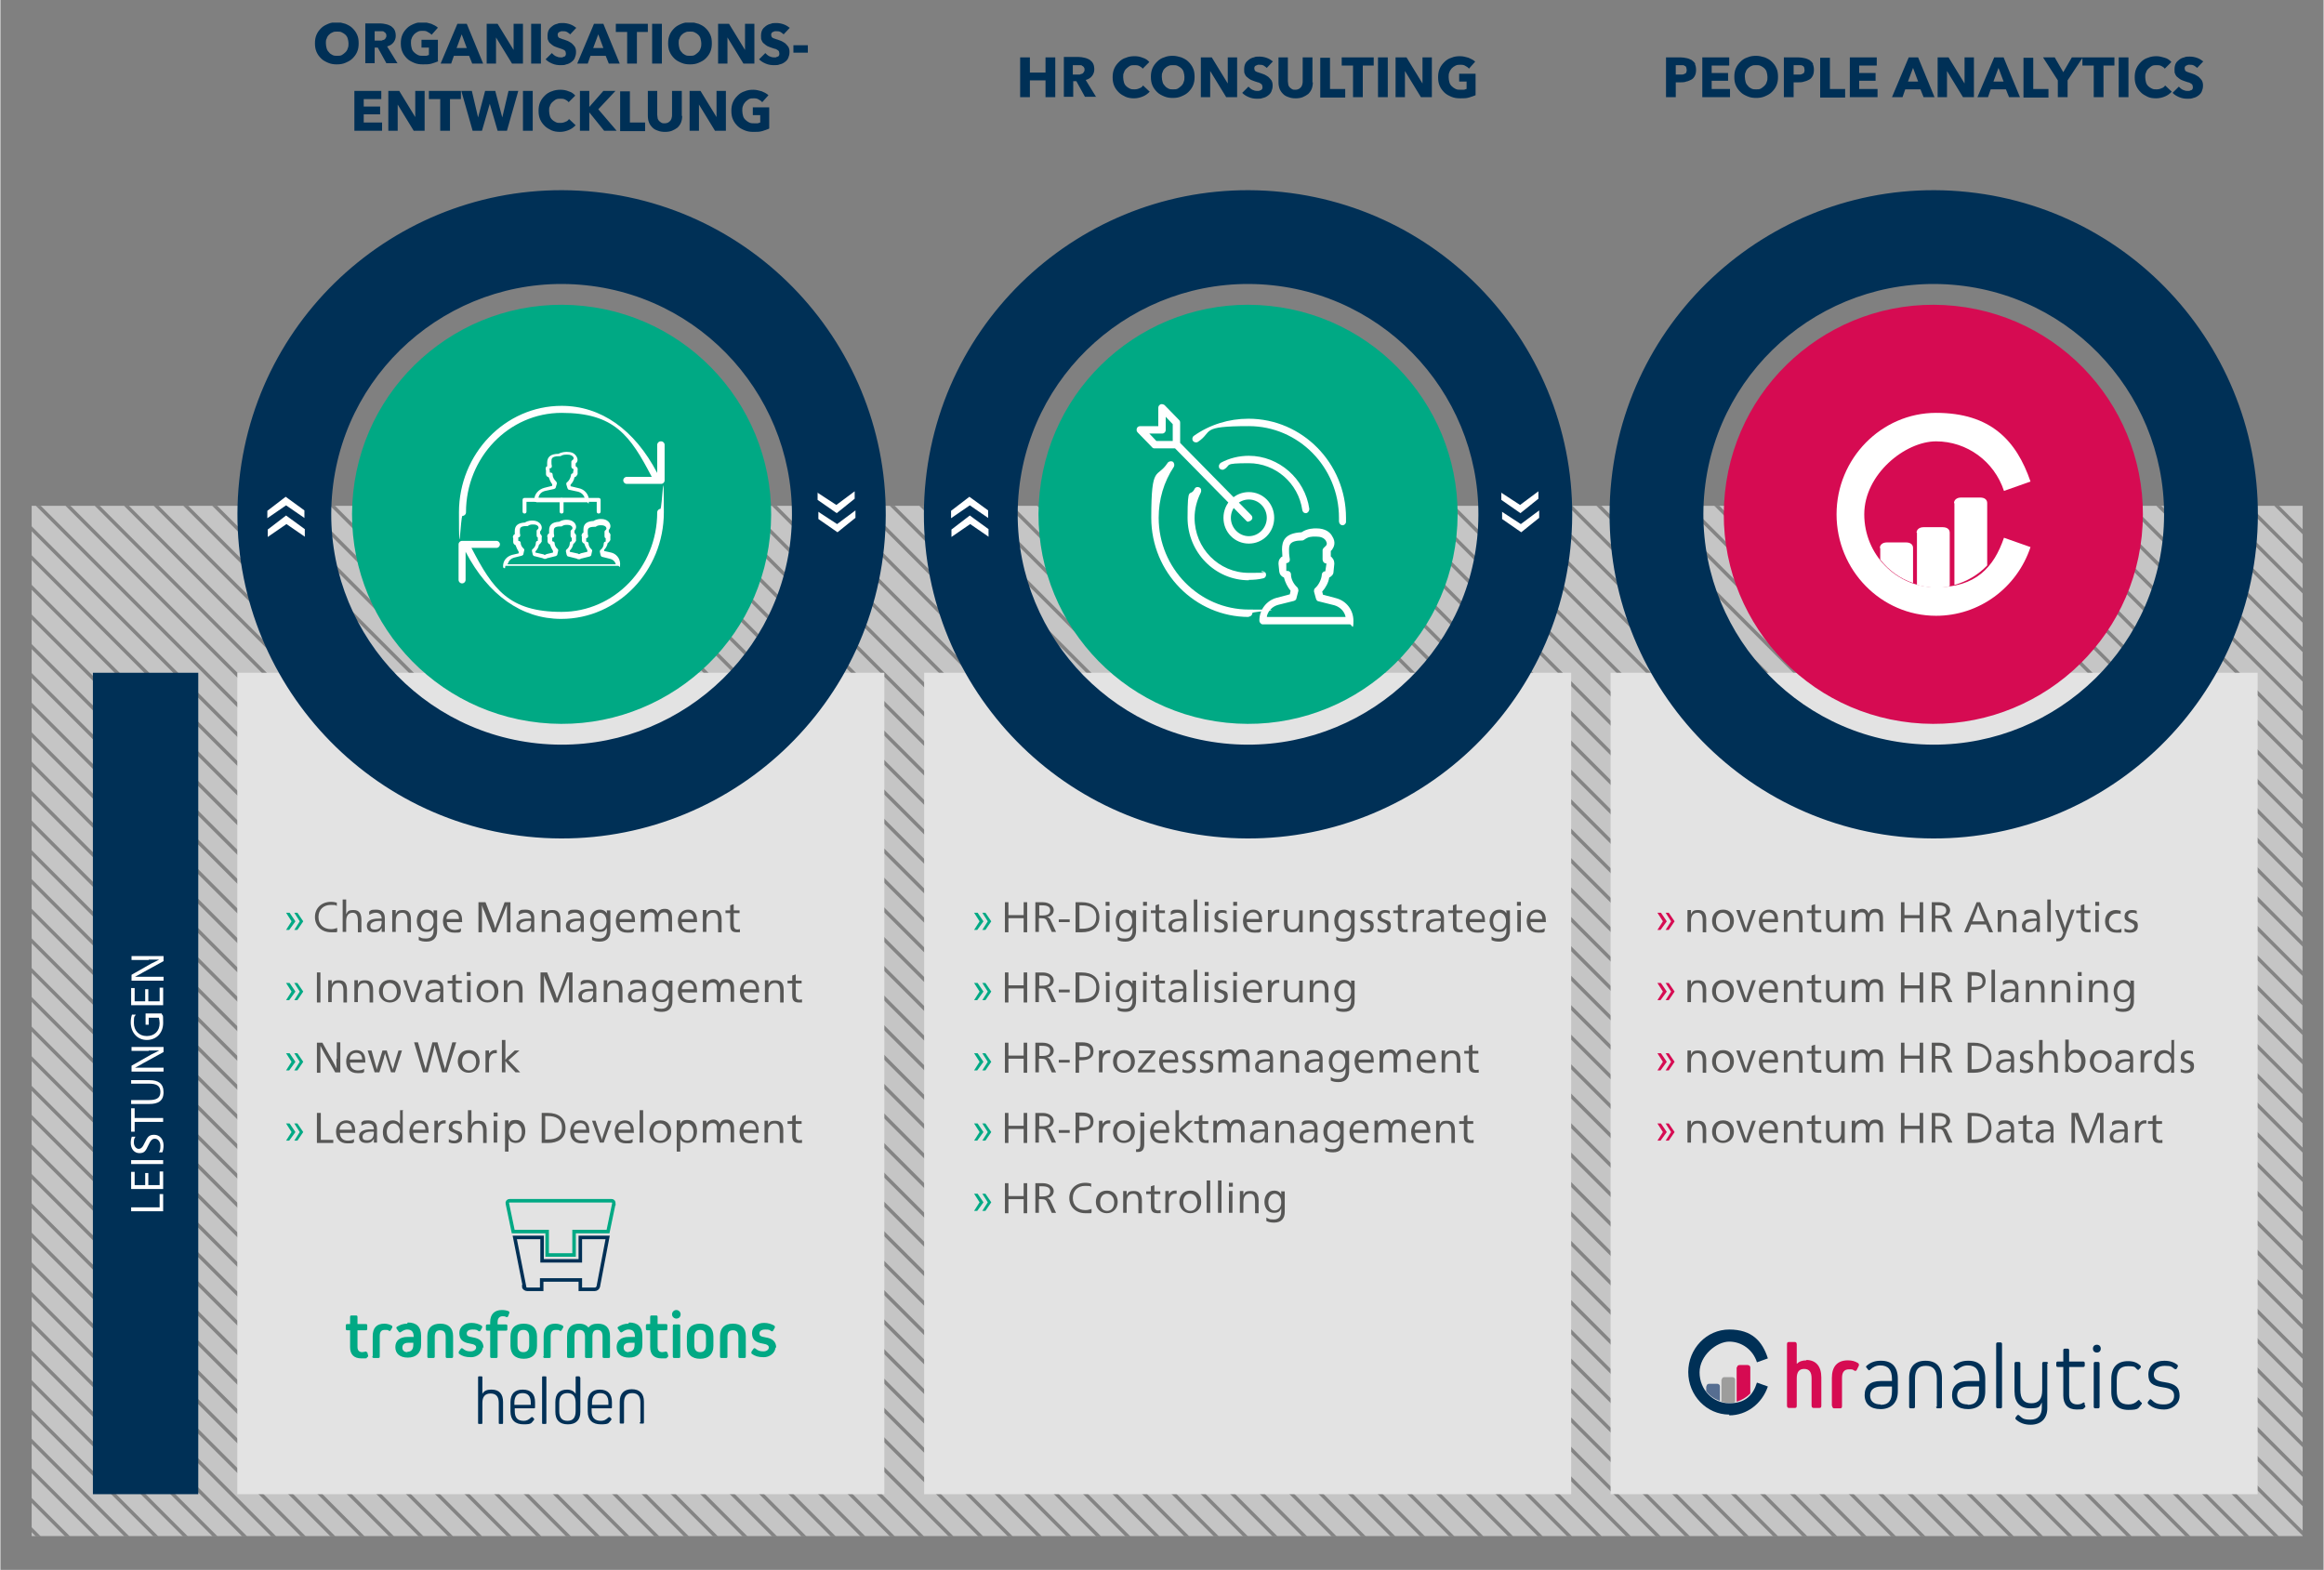
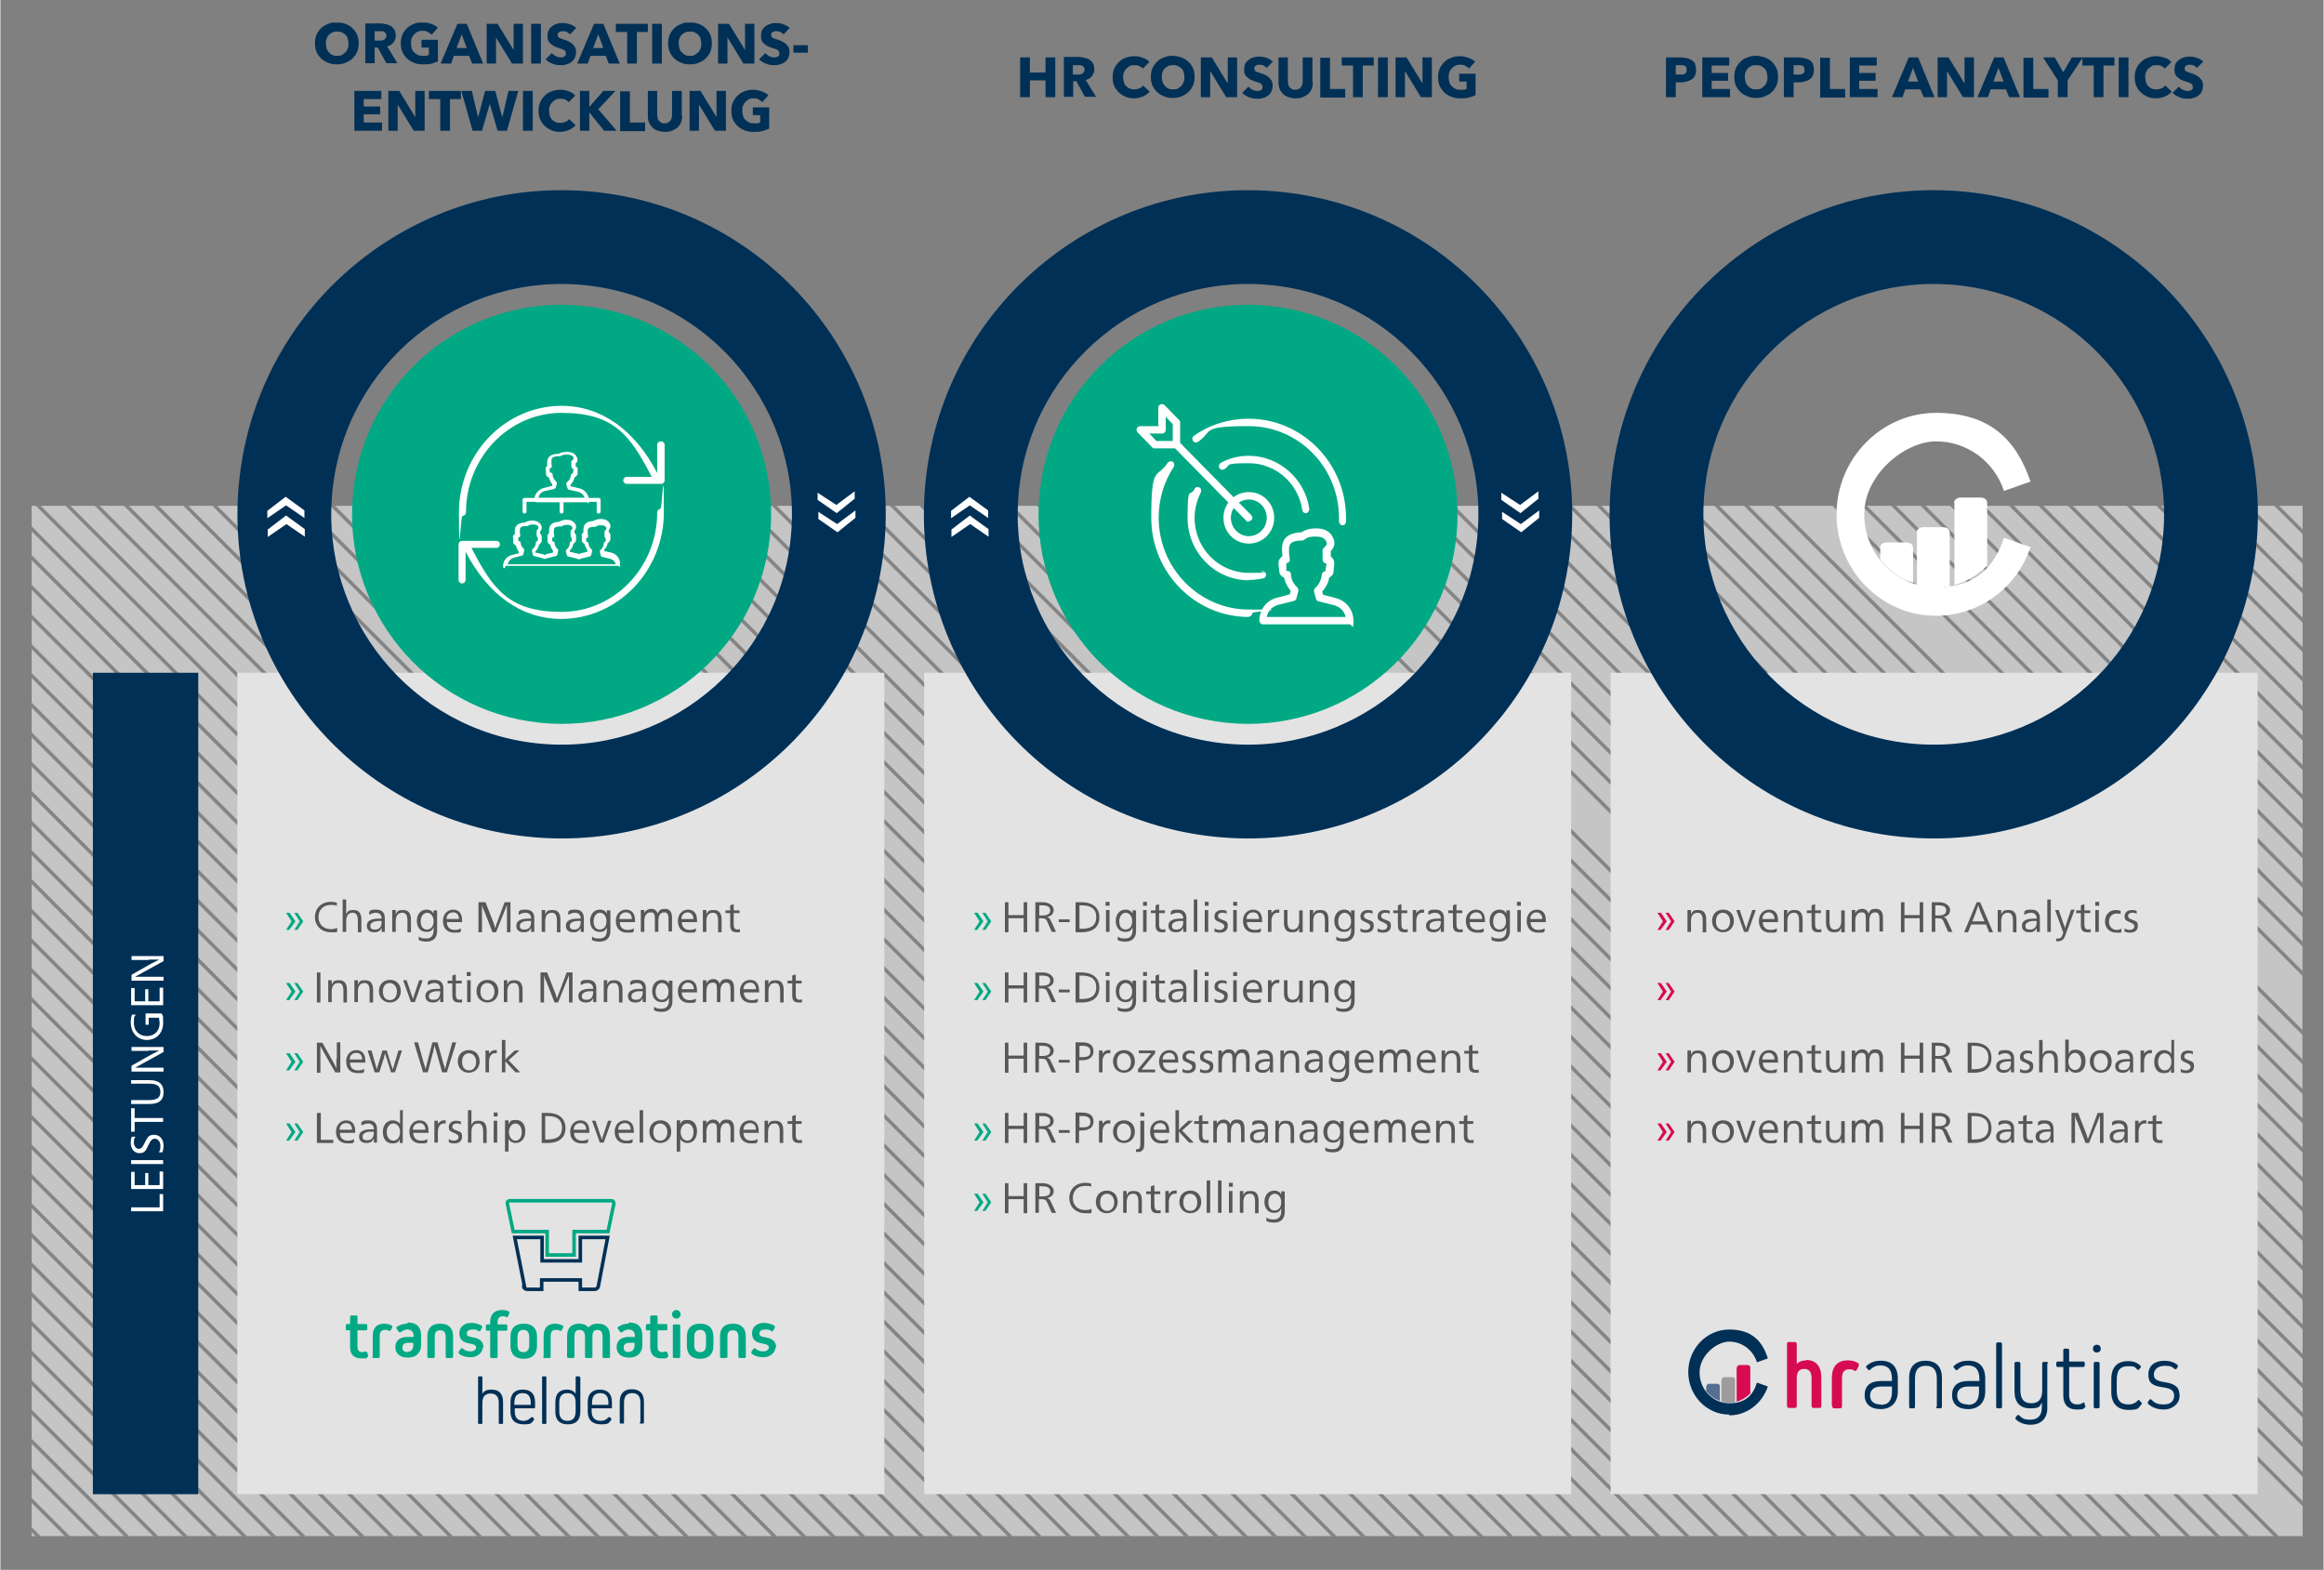
<svg xmlns="http://www.w3.org/2000/svg" id="Ebene_1" version="1.1" viewBox="0 0 595.3 402.3" width="900" height="608">
  <rect x="0" y="0" width="595.3" height="402.3" fill="#808080" stroke="none" />
  <defs>
    <style>
      .st0, .st1, .st2, .st3 {
        fill: none;
      }

      .st4 {
        fill: #e3e3e3;
      }

      .st5 {
        fill: #003056;
      }

      .st6 {
        clip-path: url(#clippath-17);
      }

      .st7 {
        clip-path: url(#clippath-19);
      }

      .st8 {
        clip-path: url(#clippath-11);
      }

      .st9 {
        clip-path: url(#clippath-16);
      }

      .st10 {
        clip-path: url(#clippath-18);
      }

      .st11 {
        clip-path: url(#clippath-10);
      }

      .st12 {
        clip-path: url(#clippath-15);
      }

      .st13 {
        clip-path: url(#clippath-13);
      }

      .st14 {
        clip-path: url(#clippath-14);
      }

      .st15 {
        clip-path: url(#clippath-12);
      }

      .st16 {
        clip-path: url(#clippath-20);
      }

      .st17 {
        clip-path: url(#clippath-21);
      }

      .st18 {
        clip-path: url(#clippath-22);
      }

      .st1 {
        stroke: #878787;
        stroke-width: .9px;
      }

      .st19 {
        clip-path: url(#clippath-1);
      }

      .st20 {
        clip-path: url(#clippath-3);
      }

      .st21 {
        clip-path: url(#clippath-4);
      }

      .st22 {
        clip-path: url(#clippath-2);
      }

      .st23 {
        clip-path: url(#clippath-7);
      }

      .st24 {
        clip-path: url(#clippath-6);
      }

      .st25 {
        clip-path: url(#clippath-9);
      }

      .st26 {
        clip-path: url(#clippath-8);
      }

      .st27 {
        clip-path: url(#clippath-5);
      }

      .st28 {
        fill: #575756;
      }

      .st29 {
        fill: #fff;
      }

      .st30 {
        opacity: .9;
      }

      .st31 {
        opacity: .6;
      }

      .st32 {
        fill: #566e91;
      }

      .st2 {
        stroke: #003056;
      }

      .st2, .st3 {
        stroke-width: .9px;
      }

      .st33 {
        fill: #9d9d9c;
      }

      .st34 {
        fill: #00a984;
      }

      .st35 {
        fill: #00a984;
      }

      .st36 {
        clip-path: url(#clippath);
      }

      .st37 {
        fill: #d60b52;
      }

      .st3 {
        stroke: #00a984;
      }
    </style>
    <clipPath id="clippath">
      <rect class="st0" x="8" y="5.8" width="582" height="387.9" />
    </clipPath>
    <clipPath id="clippath-1">
      <rect class="st0" x="8" y="5.8" width="582" height="387.9" />
    </clipPath>
    <clipPath id="clippath-2">
      <rect class="st0" x="-1" y="121.6" width="600" height="273.1" />
    </clipPath>
    <clipPath id="clippath-3">
      <polygon class="st0" points="8 393.7 590 393.7 589.9 261.7 590 129.6 8 129.6 8 393.7" />
    </clipPath>
    <clipPath id="clippath-4">
      <rect class="st0" x="-29.3" y="-32.5" width="1005.6" height="648.8" />
    </clipPath>
    <clipPath id="clippath-5">
      <polyline class="st0" points="968.3 607.4 968.1 -23.5 -28.3 -23.5 -28.3 432.8 -28.3 607.4" />
    </clipPath>
    <clipPath id="clippath-6">
      <rect class="st0" x="8" y="5.8" width="582" height="387.9" />
    </clipPath>
    <clipPath id="clippath-7">
      <rect class="st0" x="8" y="5.8" width="582" height="387.9" />
    </clipPath>
    <clipPath id="clippath-8">
      <rect class="st0" x="8" y="5.8" width="582" height="387.9" />
    </clipPath>
    <clipPath id="clippath-9">
      <rect class="st0" x="8" y="5.8" width="582" height="387.9" />
    </clipPath>
    <clipPath id="clippath-10">
      <rect class="st0" x="8" y="5.8" width="582" height="387.9" />
    </clipPath>
    <clipPath id="clippath-11">
      <rect class="st0" x="8" y="5.8" width="582" height="387.9" />
    </clipPath>
    <clipPath id="clippath-12">
      <rect class="st0" x="8" y="5.8" width="582" height="387.9" />
    </clipPath>
    <clipPath id="clippath-13">
      <rect class="st0" x="8" y="5.8" width="582" height="387.9" />
    </clipPath>
    <clipPath id="clippath-14">
      <rect class="st0" x="8" y="5.8" width="582" height="387.9" />
    </clipPath>
    <clipPath id="clippath-15">
      <rect class="st0" x="8" y="5.8" width="582" height="387.9" />
    </clipPath>
    <clipPath id="clippath-16">
      <rect class="st0" x="8" y="5.8" width="582" height="387.9" />
    </clipPath>
    <clipPath id="clippath-17">
      <rect class="st0" x="8" y="5.8" width="582" height="387.9" />
    </clipPath>
    <clipPath id="clippath-18">
      <rect class="st0" x="8" y="5.8" width="582" height="387.9" />
    </clipPath>
    <clipPath id="clippath-19">
      <rect class="st0" x="8" y="5.8" width="582" height="387.9" />
    </clipPath>
    <clipPath id="clippath-20">
-       <rect class="st0" x="8" y="5.8" width="582" height="387.9" />
-     </clipPath>
+       </clipPath>
    <clipPath id="clippath-21">
      <rect class="st0" x="8" y="5.8" width="582" height="387.9" />
    </clipPath>
    <clipPath id="clippath-22">
      <rect class="st0" x="8" y="5.8" width="582" height="387.9" />
    </clipPath>
  </defs>
  <g class="st36">
    <g class="st19">
      <g class="st31">
        <g class="st22">
          <g class="st20">
            <g class="st30">
              <g class="st21">
                <polyline class="st29" points="968.3 607.4 968.1 -23.5 -28.3 -23.5 -28.3 432.8 -28.3 607.4" />
                <g class="st27">
                  <line class="st1" x1="1311.7" y1="858.1" x2="171.1" y2="-282.6" />
                  <line class="st1" x1="1304.6" y1="858.5" x2="221.3" y2="-224.8" />
                  <line class="st1" x1="1285.6" y1="854.6" x2="175.4" y2="-255.6" />
                  <line class="st1" x1="1282" y1="858.6" x2="181.5" y2="-242" />
                  <line class="st1" x1="1273.7" y1="857.8" x2="-23.6" y2="-439.5" />
                  <line class="st1" x1="1299.2" y1="860.7" x2="203.1" y2="-235.4" />
                  <line class="st1" x1="1272.6" y1="864.2" x2="120.7" y2="-287.6" />
                  <line class="st1" x1="1260.7" y1="859.9" x2="102.5" y2="-298.3" />
                  <line class="st1" x1="1252.4" y1="859.1" x2="-62.7" y2="-455.9" />
                  <line class="st1" x1="1242.9" y1="857.2" x2="91.6" y2="-294.1" />
                  <line class="st1" x1="1295.2" y1="917" x2="101.8" y2="-276.3" />
                  <line class="st1" x1="1231.6" y1="861" x2="80.5" y2="-290.1" />
                  <line class="st1" x1="1224.5" y1="861.5" x2="-48.7" y2="-411.8" />
                  <line class="st1" x1="1252.5" y1="897" x2="108.2" y2="-247.3" />
                  <line class="st1" x1="1208.5" y1="860.5" x2="121.3" y2="-226.7" />
                  <line class="st1" x1="1199.9" y1="859.4" x2="-27.8" y2="-368.2" />
-                   <line class="st1" x1="1193.7" y1="860.8" x2="-172.7" y2="-505.6" />
                  <line class="st1" x1="1186" y1="860.7" x2="73.5" y2="-251.8" />
                  <line class="st1" x1="1176.5" y1="858.7" x2="72.2" y2="-245.6" />
                  <line class="st1" x1="1168.8" y1="858.6" x2="49.9" y2="-260.3" />
                  <line class="st1" x1="1163.5" y1="860.8" x2="72" y2="-230.7" />
                  <line class="st1" x1="1154" y1="858.8" x2="72.8" y2="-222.4" />
                  <line class="st1" x1="1147.5" y1="859.8" x2="68.6" y2="-219" />
                  <line class="st1" x1="1139.7" y1="859.7" x2="75.7" y2="-204.3" />
                  <line class="st1" x1="1133.8" y1="861.3" x2="74.6" y2="-198" />
                  <line class="st1" x1="1125.8" y1="860.8" x2="63.3" y2="-201.7" />
                  <line class="st1" x1="1116" y1="858.6" x2="66.3" y2="-191.2" />
                  <line class="st1" x1="1110.7" y1="860.8" x2="70.9" y2="-179" />
                  <line class="st1" x1="1102.1" y1="859.7" x2="68.6" y2="-173.7" />
                  <line class="st1" x1="1100" y1="865.2" x2="60.9" y2="-173.9" />
                  <line class="st1" x1="1087" y1="859.7" x2="81.1" y2="-146.2" />
                  <line class="st1" x1="1082.2" y1="862.5" x2="59" y2="-160.7" />
                  <line class="st1" x1="1075.1" y1="863" x2="49.6" y2="-162.5" />
                  <line class="st1" x1="1066.2" y1="861.6" x2="70.9" y2="-133.7" />
-                   <line class="st1" x1="1063.3" y1="866.2" x2="74" y2="-123" />
                  <line class="st1" x1="1064.2" y1="874.7" x2="76.8" y2="-112.7" />
                  <line class="st1" x1="1049.5" y1="867.5" x2="76.8" y2="-105.1" />
                  <line class="st1" x1="1046.1" y1="871.6" x2="78.7" y2="-95.7" />
                  <line class="st1" x1="1031.2" y1="864.4" x2="75.2" y2="-91.7" />
                  <line class="st1" x1="1020.1" y1="860.8" x2="65.7" y2="-93.7" />
                  <line class="st1" x1="1016.4" y1="864.6" x2="60.9" y2="-90.9" />
                  <line class="st1" x1="1008.7" y1="864.5" x2="65.7" y2="-78.6" />
                  <line class="st1" x1="1004.6" y1="867.9" x2="66.7" y2="-70" />
                  <line class="st1" x1="988.1" y1="859" x2="68" y2="-61.1" />
                  <line class="st1" x1="977.4" y1="855.8" x2="58.7" y2="-62.9" />
                  <line class="st1" x1="971.2" y1="857.2" x2="60.6" y2="-53.4" />
                  <line class="st1" x1="972.7" y1="866.2" x2="57.2" y2="-49.3" />
                  <line class="st1" x1="960.7" y1="861.7" x2="53.1" y2="-45.8" />
                  <line class="st1" x1="951.9" y1="860.5" x2="58.7" y2="-32.7" />
                  <line class="st1" x1="941.1" y1="857.3" x2="54.4" y2="-29.5" />
                  <line class="st1" x1="933.6" y1="857.2" x2="46.1" y2="-30.2" />
                  <line class="st1" x1="926.7" y1="858" x2="58.6" y2="-10.1" />
                  <line class="st1" x1="924.5" y1="863.3" x2="35" y2="-26.2" />
                  <line class="st1" x1="921.7" y1="868" x2=".4" y2="-53.3" />
                  <line class="st1" x1="911.9" y1="865.8" x2="13.2" y2="-33" />
                  <line class="st1" x1="914.4" y1="875.8" x2="12.6" y2="-26" />
                  <line class="st1" x1="900.1" y1="869" x2="30.4" y2="-.7" />
                  <line class="st1" x1="906" y1="882.5" x2="22.1" y2="-1.4" />
                  <line class="st1" x1="897.4" y1="881.4" x2="20.6" y2="4.6" />
                  <line class="st1" x1="885.5" y1="877.1" x2="28.6" y2="20.2" />
                  <line class="st1" x1="871.9" y1="871" x2="19.7" y2="18.8" />
                  <line class="st1" x1="866.9" y1="873.6" x2="54.8" y2="61.5" />
                  <line class="st1" x1="868.5" y1="882.8" x2="51" y2="65.3" />
                  <line class="st1" x1="833.2" y1="855" x2="47.3" y2="69" />
                  <line class="st1" x1="829.5" y1="858.8" x2="43.5" y2="72.8" />
                  <line class="st1" x1="825.7" y1="862.6" x2="39.7" y2="76.6" />
                  <line class="st1" x1="821.9" y1="866.3" x2="35.9" y2="80.4" />
                  <line class="st1" x1="818.1" y1="870.1" x2="32.2" y2="84.1" />
                  <line class="st1" x1="814.4" y1="873.9" x2="28.4" y2="87.9" />
                  <line class="st1" x1="810.6" y1="877.7" x2="24.6" y2="91.7" />
                  <line class="st1" x1="806.8" y1="881.4" x2="20.8" y2="95.5" />
                  <line class="st1" x1="803" y1="885.2" x2="17.1" y2="99.2" />
                  <line class="st1" x1="799.3" y1="889" x2="13.3" y2="103" />
                  <line class="st1" x1="795.5" y1="892.7" x2="9.5" y2="106.8" />
                  <line class="st1" x1="791.7" y1="896.5" x2="5.7" y2="110.5" />
                  <line class="st1" x1="788" y1="900.3" x2="2" y2="114.3" />
                  <line class="st1" x1="784.2" y1="904.1" x2="-1.8" y2="118.1" />
                  <line class="st1" x1="780.4" y1="907.8" x2="-5.6" y2="121.9" />
                  <line class="st1" x1="776.6" y1="911.6" x2="-9.3" y2="125.6" />
                  <line class="st1" x1="772.9" y1="915.4" x2="-13.1" y2="129.4" />
                  <line class="st1" x1="769.1" y1="919.2" x2="-16.9" y2="133.2" />
                  <line class="st1" x1="765.3" y1="922.9" x2="-20.7" y2="137" />
                  <line class="st1" x1="761.5" y1="926.7" x2="-24.4" y2="140.7" />
                  <line class="st1" x1="757.8" y1="930.5" x2="-28.2" y2="144.5" />
                  <line class="st1" x1="754" y1="934.3" x2="-32" y2="148.3" />
                  <line class="st1" x1="750.2" y1="938" x2="-35.8" y2="152" />
                  <line class="st1" x1="746.4" y1="941.8" x2="-39.5" y2="155.8" />
                  <line class="st1" x1="742.7" y1="945.6" x2="-43.3" y2="159.6" />
                  <line class="st1" x1="738.9" y1="949.3" x2="-47.1" y2="163.4" />
                  <line class="st1" x1="735.1" y1="953.1" x2="-50.8" y2="167.1" />
                  <line class="st1" x1="731.4" y1="956.9" x2="-54.6" y2="170.9" />
                  <line class="st1" x1="727.6" y1="960.7" x2="-58.4" y2="174.7" />
                  <line class="st1" x1="723.8" y1="964.4" x2="-62.2" y2="178.5" />
                  <line class="st1" x1="720" y1="968.2" x2="-65.9" y2="182.2" />
                  <line class="st1" x1="716.3" y1="972" x2="-69.7" y2="186" />
                  <line class="st1" x1="712.5" y1="975.8" x2="-73.5" y2="189.8" />
                  <line class="st1" x1="708.7" y1="979.5" x2="-77.3" y2="193.6" />
                  <line class="st1" x1="704.9" y1="983.3" x2="-81" y2="197.3" />
                  <line class="st1" x1="701.2" y1="987.1" x2="-84.8" y2="201.1" />
                  <line class="st1" x1="697.4" y1="990.8" x2="-88.6" y2="204.9" />
                  <line class="st1" x1="693.6" y1="994.6" x2="-92.4" y2="208.6" />
                  <line class="st1" x1="689.9" y1="998.4" x2="-96.1" y2="212.4" />
                  <line class="st1" x1="686.1" y1="1002.2" x2="-99.9" y2="216.2" />
                  <line class="st1" x1="682.3" y1="1005.9" x2="-103.7" y2="220" />
                  <line class="st1" x1="678.5" y1="1009.7" x2="-107.4" y2="223.7" />
                  <line class="st1" x1="674.8" y1="1013.5" x2="-111.2" y2="227.5" />
                  <line class="st1" x1="671" y1="1017.3" x2="-115" y2="231.3" />
                  <line class="st1" x1="667.2" y1="1021" x2="-118.8" y2="235.1" />
                  <line class="st1" x1="663.4" y1="1024.8" x2="-122.5" y2="238.8" />
                  <line class="st1" x1="659.7" y1="1028.6" x2="-126.3" y2="242.6" />
                  <line class="st1" x1="655.9" y1="1032.4" x2="-130.1" y2="246.4" />
                  <line class="st1" x1="652.1" y1="1036.1" x2="-133.9" y2="250.1" />
                </g>
              </g>
            </g>
          </g>
        </g>
      </g>
    </g>
    <rect class="st4" x="60.7" y="172.4" width="165.8" height="210.5" />
    <rect class="st5" x="23.7" y="172.4" width="27" height="210.5" />
    <g class="st24">
      <path class="st5" d="M137.6,190.5c-32.4-3.4-55.9-32.5-52.5-64.9,3.4-32.4,32.5-55.9,64.9-52.5,32.4,3.4,55.9,32.5,52.5,64.9-3.4,32.4-32.5,55.9-64.9,52.5M135.1,214.4c45.6,4.8,86.5-28.3,91.3-73.9,4.8-45.6-28.3-86.5-73.9-91.3-45.6-4.8-86.5,28.3-91.3,73.9-4.8,45.6,28.3,86.5,73.9,91.3" />
      <path class="st35" d="M138.2,185.2c-29.5-3.1-50.9-29.5-47.8-59,3.1-29.5,29.5-50.9,59-47.8,29.5,3.1,50.9,29.5,47.8,59-3.1,29.5-29.5,50.9-59,47.8" />
    </g>
    <rect class="st4" x="236.7" y="172.4" width="165.8" height="210.5" />
    <g class="st23">
      <path class="st5" d="M313.5,190.5c-32.4-3.4-55.9-32.5-52.5-64.9,3.4-32.4,32.5-55.9,64.9-52.5,32.4,3.4,55.9,32.5,52.5,64.9-3.4,32.4-32.5,55.9-64.9,52.5M311,214.4c45.6,4.8,86.5-28.3,91.3-73.9,4.8-45.6-28.3-86.5-73.9-91.3-45.6-4.8-86.5,28.3-91.3,73.9-4.8,45.6,28.3,86.5,73.9,91.3" />
      <path class="st35" d="M314.1,185.2c-29.5-3.1-50.9-29.5-47.8-59,3.1-29.5,29.5-50.9,59-47.8,29.5,3.1,50.9,29.5,47.8,59-3.1,29.5-29.5,50.9-59,47.8" />
    </g>
    <path class="st29" d="M253.2,132.8l-4.8-3.3-4.8,3.3v-1.9s4.7-3.6,4.7-3.6l4.8,3.5v1.9ZM253.3,137.6l-4.8-3.3-4.8,3.3v-1.9s4.7-3.6,4.7-3.6l4.8,3.5v1.9ZM384.7,131.1l4.9,3.2,4.7-3.5v1.9c0,0-4.6,3.7-4.6,3.7l-4.9-3.4v-1.9ZM384.5,126.2l4.9,3.2,4.7-3.5v1.9c0,0-4.6,3.7-4.6,3.7l-4.9-3.4v-1.9Z" />
    <path class="st29" d="M78,132.8l-4.8-3.3-4.8,3.3v-1.9s4.7-3.6,4.7-3.6l4.8,3.5v1.9ZM78.1,137.6l-4.8-3.3-4.8,3.3v-1.9s4.7-3.6,4.7-3.6l4.8,3.5v1.9ZM209.5,131.1l4.9,3.2,4.7-3.5v1.9c0,0-4.6,3.7-4.6,3.7l-4.9-3.4v-1.9ZM209.3,126.2l4.9,3.2,4.7-3.5v1.9c0,0-4.6,3.7-4.6,3.7l-4.9-3.4v-1.9Z" />
    <g class="st26">
      <path class="st29" d="M38,245.9c.7,0,2.1,0,2.7,0h0c-.5.3-1.4.7-2,1l-5.1,2.9v1.5h8.2v-1h-5c-.7,0-1.8,0-2.3,0h0c.5-.3,1.4-.7,2-1.1l5.3-2.9v-1.3h-8.2v1h4.4ZM40.8,253.1v3.5h-2.9v-3.1h-.8v3.1h-2.7v-3.4h-.9v4.4h8.2v-4.5h-.9ZM33.8,259.8c-.3.7-.4,1.4-.4,2.2,0,2.6,1.7,4.5,4.1,4.5s4.2-1.7,4.2-4.4-.1-1.5-.4-2.4h-4.1v2.9h.8v-1.8h2.6c.1.4.2.9.2,1.4,0,2-1.3,3.3-3.3,3.3s-3.3-1.4-3.3-3.4.2-1.5.5-2.1h-1ZM38,269.2c.7,0,2.1,0,2.7,0h0c-.5.3-1.4.7-2,1l-5.1,2.9v1.5h8.2v-1h-5c-.7,0-1.8,0-2.3,0h0c.5-.3,1.4-.7,2-1.1l5.3-2.9v-1.3h-8.2v1h4.4ZM33.5,276.7v1h4.6c1.7,0,2.9.4,2.9,2.1s-1.2,2.1-2.9,2.1h-4.6v1h4.7c2.1,0,3.6-.7,3.6-3s-1.4-3.1-3.6-3.1h-4.7ZM41.7,286.5h-7.3v-2.5s-.9,0-.9,0v6h.9v-2.5s7.3,0,7.3,0v-1ZM33.7,291.2c-.2.5-.3,1.1-.3,1.7,0,1.5.9,2.6,2.2,2.6s1.6-.5,2.3-2c.6-1.3,1-1.7,1.7-1.7s1.4.7,1.4,1.8-.1,1.1-.4,1.7h.9c.2-.5.3-1.1.3-1.8,0-1.6-1-2.7-2.4-2.7s-1.7.6-2.4,2c-.6,1.3-1,1.6-1.6,1.6s-1.2-.7-1.2-1.6.1-1,.4-1.5h-.9ZM33.5,298.3h8.2v-1h-8.2v1ZM40.8,300.2v3.5h-2.9v-3.1h-.8v3.1h-2.7v-3.4h-.9v4.4h8.2v-4.5h-.9ZM33.5,309.4v1h8.2v-4.4h-.9v3.4h-7.3Z" />
      <path class="st5" d="M197,32.9v-5.4h-4.2v2h1.9v1.9c-.2,0-.5.2-.7.2-.3,0-.5,0-.8,0-.5,0-.9,0-1.3-.2-.4-.2-.7-.4-1-.7-.3-.3-.5-.6-.6-1-.1-.4-.2-.8-.2-1.3s0-.9.2-1.3c.1-.4.4-.7.6-1,.3-.3.6-.5.9-.7.4-.2.8-.2,1.2-.2s.9,0,1.3.3c.4.2.7.4.9.7l1.6-1.8c-.4-.4-1-.7-1.7-1-.7-.2-1.4-.4-2.2-.4s-1.5.1-2.2.4c-.7.2-1.3.6-1.8,1.1-.5.5-.9,1-1.2,1.7-.3.7-.4,1.4-.4,2.2s.1,1.5.4,2.2c.3.7.7,1.2,1.2,1.7.5.5,1.1.8,1.8,1.1.7.3,1.4.4,2.3.4s1.5,0,2.2-.2c.7-.2,1.2-.4,1.7-.6M185.9,33.5v-10.2h-2.4v6.7c0,0,0,0,0,0l-4.1-6.7h-2.8v10.2h2.4v-6.7c0,0,0,0,0,0l4.1,6.7h2.8ZM174.6,29.7v-6.4h-2.5v6.1c0,.3,0,.5-.1.8,0,.2-.2.5-.3.7-.2.2-.4.4-.6.5-.2.1-.5.2-.9.2s-.6,0-.9-.2c-.2-.1-.4-.3-.6-.5-.1-.2-.3-.4-.3-.7,0-.2-.1-.5-.1-.8v-6.1h-2.4v6.4c0,.6.1,1.2.3,1.7.2.5.5.9.9,1.3.4.4.8.6,1.4.8.5.2,1.1.3,1.8.3s1.3-.1,1.8-.3c.5-.2,1-.5,1.4-.8.4-.4.7-.8.9-1.3.2-.5.3-1.1.3-1.7M165.2,33.5v-2.1h-3.9v-8h-2.5v10.2h6.4ZM157.9,33.5l-4.7-5.5,4.4-4.7h-3.1l-3.6,4.1h0v-4.1h-2.4v10.2h2.4v-4.7h0l3.8,4.7h3.2ZM147.4,32.1l-1.7-1.6c-.2.3-.5.6-.9.7-.4.2-.8.3-1.3.3s-.8,0-1.2-.2c-.4-.2-.7-.4-.9-.6-.3-.3-.5-.6-.6-1s-.2-.8-.2-1.3,0-.9.2-1.2c.1-.4.3-.7.6-1,.3-.3.6-.5.9-.7.4-.2.8-.2,1.2-.2s.8,0,1.2.2c.4.2.7.4.9.7l1.7-1.7c-.4-.5-1-.9-1.7-1.1-.7-.3-1.4-.4-2.1-.4s-1.5.1-2.2.4c-.7.2-1.3.6-1.8,1.1-.5.5-.9,1-1.2,1.7-.3.7-.4,1.4-.4,2.2s.1,1.5.4,2.2c.3.7.7,1.2,1.2,1.7.5.5,1.1.8,1.7,1.1.7.3,1.4.4,2.2.4s1.6-.2,2.3-.5,1.2-.7,1.7-1.2M136.4,23.3h-2.5v10.2h2.5v-10.2ZM132.8,23.3h-2.6l-1.6,6.8h0l-1.8-6.8h-2.6l-1.8,6.8h0l-1.6-6.8h-2.7l2.9,10.2h2.4l2-6.9h0l2,6.9h2.4l2.9-10.2ZM118,25.4v-2.1h-8.2v2.1h2.9v8.1h2.5v-8.1h2.9ZM108.7,33.5v-10.2h-2.4v6.7c0,0,0,0,0,0l-4.1-6.7h-2.8v10.2h2.4v-6.7c0,0,0,0,0,0l4.1,6.7h2.8ZM97.8,33.5v-2.1h-4.7v-2.1h4.2v-2h-4.2v-1.9h4.5v-2.1h-6.9v10.2h7.1Z" />
      <path class="st5" d="M206.9,11.6h-3.7v1.9h3.7v-1.9ZM202.2,7.1c-.5-.4-1-.7-1.6-.9-.6-.2-1.2-.3-1.8-.3s-1,0-1.4.2c-.5.1-.9.3-1.3.6-.4.3-.7.6-.9,1-.2.4-.3.9-.3,1.5s0,.9.2,1.2c.1.3.3.6.6.8.2.2.5.4.8.6.3.1.6.3,1,.4.3.1.6.2.9.3.3,0,.5.2.7.3.2.1.3.2.4.4,0,.1.1.3.1.5s0,.4-.1.5c0,.1-.2.3-.3.3-.1,0-.3.1-.5.2-.2,0-.4,0-.5,0-.4,0-.8-.1-1.2-.3-.4-.2-.7-.5-1-.8l-1.6,1.6c.5.5,1,.8,1.7,1.1.7.3,1.4.4,2.1.4s1,0,1.5-.2c.5-.1.9-.3,1.3-.6.4-.3.7-.6.9-1.1s.3-.9.3-1.5-.1-.9-.3-1.3c-.2-.3-.5-.6-.8-.9-.3-.2-.6-.4-1-.6-.4-.1-.7-.3-1.1-.4-.2,0-.5-.2-.6-.2-.2,0-.4-.2-.5-.2-.1,0-.2-.2-.3-.3,0-.1-.1-.3-.1-.4s0-.4.1-.5c0-.1.2-.2.3-.3.1,0,.3-.1.5-.2.2,0,.3,0,.5,0,.3,0,.6,0,1,.2.3.2.6.4.8.6l1.6-1.7ZM193.2,16.3V6.1h-2.4v6.7c0,0,0,0,0,0l-4.1-6.7h-2.8v10.2h2.4v-6.7c0,0,0,0,0,0l4.1,6.7h2.8ZM179.4,12.4c-.1.4-.3.7-.6,1-.3.3-.6.5-.9.7-.4.2-.7.2-1.2.2s-.8,0-1.2-.2c-.4-.2-.7-.4-.9-.7-.3-.3-.5-.6-.6-1-.1-.4-.2-.8-.2-1.3s0-.9.2-1.2c.1-.4.3-.7.6-1,.3-.3.6-.5.9-.6.4-.2.7-.2,1.2-.2s.8,0,1.2.2c.4.2.7.4.9.6.3.3.5.6.6,1,.1.4.2.8.2,1.2s0,.9-.2,1.3M181.9,8.9c-.3-.7-.7-1.2-1.2-1.7-.5-.5-1.1-.8-1.8-1.1-.7-.2-1.4-.4-2.2-.4s-1.5.1-2.2.4-1.3.6-1.8,1.1c-.5.5-.9,1-1.2,1.7-.3.7-.4,1.4-.4,2.2s.1,1.5.4,2.2c.3.7.7,1.2,1.2,1.7.5.5,1.1.8,1.8,1.1s1.4.4,2.2.4,1.5-.1,2.2-.4c.7-.3,1.3-.6,1.8-1.1.5-.5.9-1,1.2-1.7.3-.7.4-1.4.4-2.2s-.1-1.6-.4-2.2M169.5,6.1h-2.5v10.2h2.5V6.1ZM165.9,8.2v-2.1h-8.2v2.1h2.9v8.1h2.5v-8.1h2.9ZM154.5,12.3h-2.6l1.3-3.5,1.3,3.5ZM158.7,16.3l-4.2-10.2h-2.4l-4.3,10.2h2.7l.7-2h3.9l.8,2h2.7ZM147.5,7.1c-.5-.4-1-.7-1.6-.9s-1.2-.3-1.8-.3-1,0-1.4.2c-.5.1-.9.3-1.3.6-.4.3-.7.6-.9,1-.2.4-.3.9-.3,1.5s0,.9.2,1.2c.1.3.3.6.6.8.2.2.5.4.8.6.3.1.6.3,1,.4.3.1.6.2.9.3s.5.2.7.3c.2.1.3.2.4.4,0,.1.1.3.1.5s0,.4-.1.5c0,.1-.2.3-.3.3-.1,0-.3.1-.5.2-.2,0-.3,0-.5,0-.4,0-.8-.1-1.2-.3-.4-.2-.7-.5-1-.8l-1.6,1.6c.5.5,1,.8,1.7,1.1.7.3,1.4.4,2.1.4s1,0,1.5-.2c.5-.1.9-.3,1.3-.6.4-.3.7-.6.9-1.1s.3-.9.3-1.5-.1-.9-.3-1.3c-.2-.3-.5-.6-.8-.9-.3-.2-.6-.4-1-.6-.4-.1-.7-.3-1.1-.4-.2,0-.5-.2-.6-.2s-.4-.2-.5-.2c-.1,0-.2-.2-.3-.3,0-.1-.1-.3-.1-.4s0-.4.1-.5c0-.1.2-.2.3-.3.1,0,.3-.1.5-.2.2,0,.3,0,.5,0,.3,0,.6,0,1,.2.3.2.6.4.8.6l1.6-1.7ZM138.5,6.1h-2.5v10.2h2.5V6.1ZM133.9,16.3V6.1h-2.4v6.7c0,0,0,0,0,0l-4.1-6.7h-2.8v10.2h2.4v-6.7c0,0,0,0,0,0l4.1,6.7h2.8ZM119.5,12.3h-2.6l1.3-3.5,1.3,3.5ZM123.7,16.3l-4.2-10.2h-2.4l-4.3,10.2h2.7l.7-2h3.9l.8,2h2.7ZM112.1,15.6v-5.4h-4.2v2h1.9v1.9c-.2,0-.5.2-.7.2-.3,0-.5,0-.8,0-.5,0-.9,0-1.3-.2-.4-.2-.7-.4-1-.7-.3-.3-.5-.6-.6-1-.1-.4-.2-.8-.2-1.3s0-.9.2-1.3c.1-.4.4-.7.6-1,.3-.3.6-.5,1-.7.4-.2.8-.2,1.2-.2s.9,0,1.3.3c.4.2.7.4,1,.7l1.6-1.8c-.4-.4-1-.7-1.7-1-.7-.2-1.4-.4-2.2-.4s-1.5.1-2.2.4-1.3.6-1.8,1.1c-.5.5-.9,1-1.2,1.7-.3.7-.4,1.4-.4,2.2s.1,1.5.4,2.2c.3.7.7,1.2,1.2,1.7.5.5,1.1.8,1.8,1.1.7.3,1.4.4,2.3.4s1.5,0,2.2-.2c.7-.2,1.2-.4,1.7-.6M98.7,9.8c-.1.2-.3.3-.4.4-.2,0-.4.1-.6.2-.2,0-.4,0-.6,0h-1.2v-2.4h1.3c.2,0,.4,0,.6,0,.2,0,.4,0,.5.2.2,0,.3.2.4.3.1.1.2.3.2.6s0,.5-.2.6M101.8,16.3l-2.7-4.4c.7-.2,1.2-.5,1.6-1,.4-.5.6-1.1.6-1.7s-.1-1.1-.3-1.5c-.2-.4-.5-.7-.9-1-.4-.2-.8-.4-1.3-.5-.5-.1-.9-.2-1.4-.2h-3.9v10.2h2.4v-4h.8l2.2,4h2.9ZM89,12.4c-.1.4-.3.7-.6,1-.3.3-.6.5-.9.7-.4.2-.7.2-1.2.2s-.8,0-1.2-.2c-.4-.2-.7-.4-.9-.7-.3-.3-.5-.6-.6-1-.1-.4-.2-.8-.2-1.3s0-.9.2-1.2c.1-.4.3-.7.6-1,.3-.3.6-.5.9-.6.4-.2.7-.2,1.2-.2s.8,0,1.2.2c.4.2.7.4.9.6.3.3.5.6.6,1,.1.4.2.8.2,1.2s0,.9-.2,1.3M91.4,8.9c-.3-.7-.7-1.2-1.2-1.7-.5-.5-1.1-.8-1.8-1.1-.7-.2-1.4-.4-2.2-.4s-1.5.1-2.2.4-1.3.6-1.8,1.1c-.5.5-.9,1-1.2,1.7-.3.7-.4,1.4-.4,2.2s.1,1.5.4,2.2c.3.7.7,1.2,1.2,1.7.5.5,1.1.8,1.8,1.1s1.4.4,2.2.4,1.5-.1,2.2-.4c.7-.3,1.3-.6,1.8-1.1.5-.5.9-1,1.2-1.7.3-.7.4-1.4.4-2.2s-.1-1.6-.4-2.2" />
      <path class="st5" d="M378,24.3v-5.4h-4.2v2h1.9v1.9c-.2,0-.5.2-.7.2-.3,0-.5,0-.8,0-.5,0-.9,0-1.3-.2-.4-.2-.7-.4-1-.7-.3-.3-.5-.6-.6-1-.1-.4-.2-.8-.2-1.3s0-.9.2-1.3c.1-.4.4-.7.6-1,.3-.3.6-.5,1-.7.4-.2.8-.2,1.2-.2s.9,0,1.3.3c.4.2.7.4.9.7l1.6-1.8c-.4-.4-1-.7-1.7-1-.7-.2-1.4-.4-2.2-.4s-1.5.1-2.2.4c-.7.2-1.3.6-1.8,1.1-.5.5-.9,1-1.2,1.7-.3.7-.4,1.4-.4,2.2s.1,1.5.4,2.2c.3.7.7,1.2,1.2,1.7.5.5,1.1.8,1.8,1.1.7.3,1.4.4,2.3.4s1.5,0,2.2-.2c.7-.2,1.2-.4,1.7-.6M366.8,24.9v-10.2h-2.4v6.7c0,0,0,0,0,0l-4.1-6.7h-2.8v10.2h2.4v-6.7c0,0,0,0,0,0l4.1,6.7h2.8ZM355.5,14.7h-2.5v10.2h2.5v-10.2ZM351.9,16.8v-2.1h-8.2v2.1h2.9v8.1h2.5v-8.1h2.9ZM344.6,24.9v-2.1h-3.9v-8h-2.5v10.2h6.4ZM336.2,21.1v-6.4h-2.5v6.1c0,.3,0,.5-.1.8,0,.2-.2.5-.3.7-.2.2-.4.4-.6.5-.2.1-.5.2-.9.2s-.6,0-.9-.2-.4-.3-.6-.5c-.1-.2-.3-.4-.3-.7,0-.2-.1-.5-.1-.8v-6.1h-2.4v6.4c0,.6.1,1.2.3,1.7.2.5.5.9.9,1.3.4.4.8.6,1.4.8.5.2,1.1.3,1.8.3s1.3-.1,1.8-.3c.5-.2,1-.5,1.4-.8.4-.4.7-.8.9-1.3.2-.5.3-1.1.3-1.7M326,15.7c-.5-.4-1-.7-1.6-.9-.6-.2-1.2-.3-1.8-.3s-1,0-1.4.2c-.5.1-.9.3-1.3.6-.4.3-.7.6-.9,1-.2.4-.3.9-.3,1.5s0,.9.2,1.2c.1.3.3.6.6.8.2.2.5.4.8.6.3.1.6.3,1,.4.3.1.6.2.9.3.3,0,.5.2.7.3.2.1.3.2.4.4,0,.1.1.3.1.5s0,.4-.1.5-.2.3-.3.3c-.1,0-.3.1-.5.2-.2,0-.4,0-.5,0-.4,0-.8-.1-1.2-.3-.4-.2-.7-.5-1-.8l-1.6,1.6c.5.5,1,.8,1.7,1.1.7.3,1.4.4,2.1.4s1,0,1.5-.2c.5-.1.9-.3,1.3-.6.4-.3.7-.6.9-1.1s.3-.9.3-1.5-.1-.9-.3-1.3c-.2-.3-.5-.6-.8-.9-.3-.2-.6-.4-1-.6-.4-.1-.7-.3-1.1-.4-.2,0-.5-.2-.6-.2-.2,0-.4-.2-.5-.2-.1,0-.2-.2-.3-.3,0-.1-.1-.3-.1-.4s0-.4.1-.5c0-.1.2-.2.3-.3.1,0,.3-.1.5-.2.2,0,.3,0,.5,0,.3,0,.6,0,1,.2.3.2.6.4.8.6l1.6-1.7ZM316.9,24.9v-10.2h-2.4v6.7c0,0,0,0,0,0l-4.1-6.7h-2.8v10.2h2.4v-6.7c0,0,0,0,0,0l4.1,6.7h2.8ZM303.2,21c-.1.4-.3.7-.6,1-.3.3-.6.5-.9.7-.4.2-.7.2-1.2.2s-.8,0-1.2-.2c-.4-.2-.7-.4-.9-.7-.3-.3-.5-.6-.6-1-.1-.4-.2-.8-.2-1.3s0-.9.2-1.2c.1-.4.3-.7.6-1,.3-.3.6-.5.9-.6.4-.2.7-.2,1.2-.2s.8,0,1.2.2c.4.2.7.4.9.6.3.3.5.6.6,1s.2.8.2,1.2,0,.9-.2,1.3M305.6,17.5c-.3-.7-.7-1.2-1.2-1.7-.5-.5-1.1-.8-1.8-1.1-.7-.2-1.4-.4-2.2-.4s-1.5.1-2.2.4c-.7.2-1.3.6-1.8,1.1-.5.5-.9,1-1.2,1.7-.3.7-.4,1.4-.4,2.2s.1,1.5.4,2.2c.3.7.7,1.2,1.2,1.7.5.5,1.1.8,1.8,1.1.7.3,1.4.4,2.2.4s1.5-.1,2.2-.4c.7-.3,1.3-.6,1.8-1.1.5-.5.9-1,1.2-1.7.3-.7.4-1.4.4-2.2s-.1-1.6-.4-2.2M294.5,23.5l-1.7-1.6c-.2.3-.5.6-.9.7-.4.2-.8.3-1.3.3s-.8,0-1.2-.2c-.4-.2-.7-.4-.9-.6-.3-.3-.5-.6-.6-1-.1-.4-.2-.8-.2-1.3s0-.9.2-1.2c.1-.4.3-.7.6-1,.3-.3.6-.5.9-.7.4-.2.8-.2,1.2-.2s.8,0,1.2.2c.4.2.7.4.9.7l1.7-1.7c-.4-.5-1-.9-1.7-1.1-.7-.3-1.4-.4-2.1-.4s-1.5.1-2.2.4c-.7.2-1.3.6-1.8,1.1-.5.5-.9,1-1.2,1.7-.3.7-.4,1.4-.4,2.2s.1,1.5.4,2.2c.3.7.7,1.2,1.2,1.7.5.5,1.1.8,1.7,1.1.7.3,1.4.4,2.2.4s1.6-.2,2.3-.5c.7-.3,1.2-.7,1.7-1.2M277.6,18.5c-.1.2-.3.3-.4.4-.2,0-.4.1-.6.2-.2,0-.4,0-.6,0h-1.2v-2.4h1.3c.2,0,.4,0,.6,0,.2,0,.4,0,.5.2.2,0,.3.2.4.3.1.1.2.3.2.6s0,.5-.2.6M280.8,24.9l-2.7-4.4c.7-.2,1.2-.5,1.6-1s.6-1.1.6-1.7-.1-1.1-.3-1.5c-.2-.4-.5-.7-.9-1-.4-.2-.8-.4-1.3-.5-.5-.1-.9-.2-1.4-.2h-3.9v10.2h2.4v-4h.8l2.2,4h2.9ZM270.3,24.9v-10.2h-2.5v3.9h-4v-3.9h-2.5v10.2h2.5v-4.3h4v4.3h2.5Z" />
      <path class="st29" d="M169.2,113.1c-.5,0-.9.4-.9.9v7.2c-5.8-11.1-14.4-17.2-24.5-17.2-14.5,0-26.3,12.3-26.3,27.3s.4.9.9.9.9-.4.9-.9c0-14.1,11-25.5,24.5-25.5s17.6,5.8,23.1,16.4h-6.4c-.5,0-.9.4-.9.9s.4.9.9.9h8.8c.5,0,.9-.4.9-.9v-9.1c0-.5-.4-.9-.9-.9" />
      <path class="st29" d="M169.2,130.4c-.5,0-.9.4-.9.9,0,14.1-11,25.5-24.5,25.5s-17.6-5.8-23.1-16.4h6.4c.5,0,.9-.4.9-.9s-.4-.9-.9-.9h-8.8c-.5,0-.9.4-.9.9v9.1c0,.5.4.9.9.9s.9-.4.9-.9v-7.2c5.8,11.1,14.4,17.2,24.5,17.2,14.5,0,26.3-12.3,26.3-27.3s-.4-.9-.9-.9" />
      <path class="st29" d="M129.9,144.6h27.8c-.2-.7-.7-1.2-1.5-1.4l-2-.5c-.2,0-.3-.2-.4-.4l-.2-.9c0-.2,0-.4.2-.5.5-.4.8-1,.8-1.6,0-.3.2-.5.5-.5v-.9s-.1,0-.2-.1c0,0-.1-.2-.1-.4v-1.2c0-.1.1-.2.2-.3l.2-.2c0,0,.2-.2,0-.6-.2-.3-.6-.5-1.2-.5s-.9,0-1.5.4c0,0-.2,0-.3,0-1.7,0-1.7.6-1.7,1.2s0,.8.1,1.1c0,.1,0,.3-.1.4,0,.1-.2.2-.4.2v.9c.3,0,.6.2.6.4,0,.6.3,1.2.8,1.6.1.1.2.3.1.5l-.2.9c0,.2-.2.3-.4.4l-2,.5c-.2,0-.3.1-.5.2-.2,0-.3,0-.5,0-.2-.1-.4-.2-.5-.2l-2-.5c-.2,0-.3-.2-.4-.4l-.2-.9c0-.2,0-.4.2-.5.5-.4.8-1,.8-1.6,0-.3.2-.5.5-.5v-.9s-.1,0-.2-.1c0,0-.1-.2-.1-.4v-1.2c0-.1.1-.2.2-.3l.2-.2c0,0,.2-.2,0-.6-.2-.3-.6-.5-1.2-.5s-.9,0-1.5.4c0,0-.2,0-.3,0-1.7,0-1.7.6-1.7,1.2s0,.8.1,1.1c0,.1,0,.3-.1.4,0,.1-.2.2-.4.2v.9c.3,0,.6.2.6.4,0,.6.3,1.2.8,1.6.1.1.2.3.1.5l-.2.9c0,.2-.2.3-.4.4l-2,.5c-.2,0-.3.1-.5.2-.2,0-.3,0-.5,0-.2-.1-.4-.2-.5-.2l-2-.5c-.2,0-.3-.2-.4-.4l-.2-.9c0-.2,0-.4.2-.5.5-.4.8-1,.8-1.6,0-.3.2-.5.5-.5v-.9s-.1,0-.2-.1c0,0-.1-.2-.1-.4v-1.2c0-.1.1-.2.2-.3l.2-.2c0,0,.2-.2,0-.6-.2-.3-.6-.5-1.2-.5s-.9,0-1.5.4c0,0-.2,0-.3,0-1.7,0-1.7.6-1.7,1.2s0,.8.1,1.1c0,.1,0,.3-.1.4,0,.1-.2.2-.4.2v.9c.3,0,.6.2.6.4,0,.6.3,1.2.8,1.6.1.1.2.3.1.5l-.2.9c0,.2-.2.3-.4.4l-2,.5c-.7.2-1.3.7-1.5,1.4M129.3,145.6c-.1,0-.3,0-.4-.1,0,0-.1-.2-.1-.4,0-1.4.9-2.5,2.3-2.9l1.7-.4v-.4c-.3-.5-.6-1.1-.8-1.7-.3-.1-.6-.4-.6-.8v-1c-.2-.3,0-.6.1-.8,0,0,.2-.2.3-.2,0-.3,0-.6,0-.8,0-1.4.8-2.1,2.6-2.2.8-.5,1.6-.5,1.9-.5,1.2,0,1.8.5,2.1.9.6.9.2,1.5,0,1.8h-.1c0,.1,0,.7,0,.7,0,0,.2.1.2.2.2.2.3.5.2.8v1c-.2.3-.4.6-.7.8-.1.6-.4,1.2-.9,1.7v.3c0,0,1.8.4,1.8.4.2,0,.4.1.5.2.2,0,.4-.1.5-.2l1.7-.4v-.4c-.3-.5-.6-1.1-.8-1.7-.3-.1-.6-.4-.6-.8v-1c-.2-.3,0-.6.1-.8,0,0,.2-.2.3-.2,0-.3,0-.6,0-.8,0-1.4.8-2.1,2.6-2.2.8-.5,1.6-.5,1.9-.5,1.2,0,1.8.5,2.1.9.6.9.2,1.5,0,1.8h-.1c0,.1,0,.7,0,.7,0,0,.2.1.2.2.2.2.3.5.2.8v1c-.2.3-.4.6-.7.8-.1.6-.4,1.2-.9,1.7v.3c0,0,1.8.4,1.8.4.2,0,.4.1.5.2.2,0,.4-.1.5-.2l1.7-.4v-.4c-.3-.5-.6-1.1-.8-1.7-.3-.1-.6-.4-.6-.8v-1c-.2-.3,0-.6.1-.8,0,0,.2-.2.3-.2,0-.3,0-.6,0-.8,0-1.4.8-2.1,2.6-2.2.8-.5,1.6-.5,1.9-.5,1.2,0,1.8.5,2.1.9.6.9.2,1.5,0,1.8h-.1c0,.1,0,.7,0,.7,0,0,.2.1.2.2.2.2.3.5.2.8v1c-.2.3-.4.6-.7.8-.1.6-.4,1.2-.9,1.7v.3c0,0,1.8.4,1.8.4h0c1.3.3,2.3,1.5,2.3,2.9s-.2.5-.5.5h-28.9Z" />
      <path class="st29" d="M137.9,127.6h11.8c-.2-.8-.9-1.4-1.7-1.6l-2.3-.5c-.2,0-.3-.2-.4-.4l-.3-1c0-.2,0-.4.2-.5.5-.4.9-1.1,1-1.8,0-.3.2-.5.5-.5l.2-1.1c-.1,0-.3,0-.4-.2,0,0-.2-.2-.2-.4v-1.3c0-.1.1-.3.2-.3l.3-.3c0,0,.2-.2,0-.6-.3-.4-.8-.6-1.5-.6s-1.2,0-1.8.4c0,0-.2,0-.3,0-2,0-2,.7-2,1.3s0,.9.1,1.2c0,.1,0,.3-.1.4,0,.1-.2.2-.4.2h-.1s.1,1.1.1,1.1h.2c.3,0,.5.2.5.5,0,.7.4,1.3.9,1.8.1.1.2.3.2.5l-.3,1c0,.2-.2.3-.4.4l-2.3.5c-.9.2-1.5.8-1.7,1.6M137.3,128.6c-.1,0-.3,0-.4-.1,0,0-.1-.2-.1-.4,0-1.5,1.1-2.7,2.6-3.1l2-.5v-.4c-.4-.5-.7-1.2-.9-1.8-.4-.1-.7-.4-.7-.8v-1c-.2-.3,0-.6,0-.8,0-.1.2-.2.3-.2,0-.3,0-.7,0-.9,0-1.5.9-2.3,2.9-2.3.9-.5,1.8-.5,2.2-.5,1.1,0,1.8.3,2.3,1,.7,1,.3,1.6,0,1.9h-.1c0,.1,0,.8,0,.8.1,0,.2.1.3.2.2.2.3.5.2.8v1c-.2.4-.4.7-.8.8-.1.7-.5,1.4-1,1.9v.4c.1,0,2.1.5,2.1.5,1.5.3,2.6,1.6,2.6,3.1s-.2.5-.5.5h-13Z" />
      <path class="st29" d="M153.3,131.6c-.3,0-.5-.2-.5-.5v-2.5h-18v2.5c0,.3-.2.5-.5.5s-.5-.2-.5-.5v-3c0-.3.2-.5.5-.5h19c.3,0,.5.2.5.5v3c0,.3-.2.5-.5.5" />
      <path class="st29" d="M143.8,131.6c-.3,0-.5-.2-.5-.5v-3c0-.3.2-.5.5-.5s.5.2.5.5v3c0,.3-.2.5-.5.5" />
      <path class="st29" d="M324.6,158.1h20.1c-.3-1.5-1.5-2.6-2.9-3l-4-1c-.3,0-.6-.3-.7-.7l-.5-1.8c0-.3,0-.7.3-.9.9-.8,1.6-2.2,1.7-3.4,0-.5.4-.9.9-.9l.3-2c-.3,0-.5-.1-.7-.3-.2-.2-.3-.5-.3-.7v-2.5c.1-.2.2-.5.4-.6l.5-.5c.1-.2.4-.4-.1-1.3-.5-.7-1.3-1-2.5-1s-1.9,0-3,.8c-.2.1-.3.2-.5.2-3.4,0-3.4,1.3-3.4,2.5s.1,1.6.2,2.3c0,.3,0,.5-.2.7-.2.2-.4.3-.7.3v2c.1,0,.3,0,.3,0,.5,0,.9.4.9.9,0,1.2.7,2.5,1.6,3.3.2.2.3.6.3.9l-.5,1.9c0,.3-.3.6-.7.7l-4,1c-1.5.4-2.6,1.6-2.9,3M323.6,160c-.2,0-.5,0-.7-.3-.2-.2-.3-.4-.3-.7,0-2.7,1.8-5.1,4.4-5.8l3.4-.9.2-.9c-.8-1-1.4-2.2-1.7-3.4-.7-.3-1.1-.8-1.2-1.5l-.2-2c0-.6.1-1.1.5-1.5.1-.2.3-.3.5-.4,0-.6-.1-1.4-.1-1.8,0-2,.6-4.2,5-4.4,1.5-1,3.1-1,3.8-1,2.3,0,3.5,1,4,1.9,1.2,1.8.4,3,0,3.6l-.3.3v1.4c.1.1.3.2.4.4.4.4.5,1,.5,1.5l-.2,2c0,.7-.5,1.2-1.1,1.5-.2,1.3-.9,2.6-1.8,3.6l.2.8,3.4.9c2.6.7,4.4,3,4.4,5.8s-.4.9-.9.9h-22.2Z" />
      <path class="st29" d="M296.2,113h4.2v-4.3l-1.8-1.9v3.4c0,.5-.4.9-.9.9h-3.3l1.8,1.9ZM319.9,133.7c-.2,0-.5,0-.7-.3l-18.2-18.5h-5.2c-.2,0-.5,0-.7-.3l-3.7-3.8c-.3-.3-.3-.7-.2-1,.1-.4.5-.6.9-.6h4.6v-4.7c0-.4.2-.7.6-.9.3-.1.7,0,1,.2l3.7,3.8c.2.2.3.4.3.7v5.2l18.2,18.5c.4.4.4,1,0,1.3-.2.2-.4.3-.7.3" />
      <path class="st29" d="M319.9,148.7c-8.7,0-15.7-7.2-15.7-16s.6-5.1,1.8-7.4c.2-.5.8-.6,1.2-.4.5.2.6.8.4,1.3-1,2-1.6,4.2-1.6,6.5,0,7.8,6.2,14.1,13.9,14.1s2.2-.1,3.3-.4c.5-.1,1,.2,1.1.7.1.5-.2,1-.7,1.1-1.2.3-2.5.4-3.7.4" />
      <path class="st29" d="M334.5,131.5c-.5,0-.8-.3-.9-.8-1-6.9-6.9-12-13.7-12s-4.4.5-6.4,1.6c-.4.2-1,0-1.2-.4-.2-.5,0-1,.4-1.3,2.2-1.2,4.7-1.8,7.2-1.8,7.7,0,14.4,5.9,15.5,13.6,0,.5-.3,1-.8,1.1,0,0,0,0-.1,0" />
      <path class="st29" d="M319.9,128c-2.5,0-4.6,2.1-4.6,4.7s2.1,4.7,4.6,4.7,4.6-2.1,4.6-4.7-2.1-4.7-4.6-4.7M319.9,139.3c-3.6,0-6.5-2.9-6.5-6.6s2.9-6.6,6.5-6.6,6.5,2.9,6.5,6.6-2.9,6.6-6.5,6.6" />
      <path class="st29" d="M319.9,158.1c-13.8,0-25-11.4-25-25.4s1.5-9.9,4.2-14.1c.3-.4.9-.5,1.3-.3.4.3.5.9.3,1.3-2.6,3.9-3.9,8.4-3.9,13.1,0,12.9,10.4,23.5,23.1,23.5s.9.4.9.9-.4.9-.9.9" />
      <path class="st29" d="M343.9,134.6h0c-.5,0-.9-.5-.9-1,0-.3,0-.6,0-.9,0-13-10.4-23.5-23.1-23.5s-9.1,1.4-13,4c-.4.3-1,.2-1.3-.2-.3-.4-.2-1,.2-1.3,4.1-2.9,9-4.4,14-4.4,13.8,0,25,11.4,25,25.4s0,.7,0,1c0,.5-.4.9-.9.9" />
      <path class="st28" d="M203.8,285.7l-.9.3v1.3h-1.2v.7h1.2v3c0,1.2.3,1.9,1.7,1.9s.6,0,.8-.1v-.7c-.2,0-.4.1-.6.1-.8,0-1-.5-1-1.4v-2.8h1.5v-.7h-1.5v-1.6ZM196.7,288.2c0-.3,0-.7,0-1h-.9c0,.5,0,1.1,0,1.7v3.9h.9v-2.7c0-1.6.7-2.2,1.7-2.2s1.3.8,1.3,2.1v2.9h.9v-3.2c0-1.5-.5-2.5-2-2.5s-1.5.4-1.9,1.1h0ZM190.4,289.5c0-1.1.8-1.7,1.7-1.7s1.5.6,1.5,1.7h-3.1ZM194.3,290.2c0-.1,0-.3,0-.4,0-1.8-.9-2.7-2.3-2.7s-2.6,1.1-2.6,2.9,1,3,2.9,3,1.2-.1,1.7-.3v-.8c-.5.3-1,.4-1.6.4-1.2,0-2-.7-2-2h4ZM180.9,288.2c0-.3,0-.7,0-1h-.9c0,.5,0,1.1,0,1.7v3.9h.9v-2.7c0-1.5.6-2.3,1.6-2.3s1.1.5,1.1,1.8v3.2h.9v-2.7c0-1.6.6-2.3,1.5-2.3s1.1.8,1.1,2v2.9h.9v-3.4c0-1.5-.5-2.4-1.8-2.4s-1.5.4-1.9,1.2c-.2-.7-.8-1.2-1.6-1.2s-1.5.4-1.8,1.1h0ZM175.9,287.9c1,0,1.7.9,1.7,2.2s-.6,2.2-1.6,2.2-1.7-1-1.7-2.2.7-2.2,1.7-2.2M173.3,295.1h.9v-1.9c0-.4,0-1.2,0-1.4h0c.3.7,1,1.1,1.9,1.1,1.4,0,2.4-1.2,2.4-3s-.9-2.9-2.4-2.9-1.5.4-1.9,1.1h0c0-.3,0-.7,0-1h-.9c0,.5,0,1.1,0,1.7v6.2ZM169,287.9c1.1,0,1.9.9,1.9,2.2s-.7,2.2-1.8,2.2-1.8-.8-1.8-2.2.7-2.2,1.8-2.2M169.1,287.1c-1.7,0-2.8,1.2-2.8,2.9s1.2,2.9,2.8,2.9,2.8-1.2,2.8-2.9-1.1-2.9-2.7-2.9M164.7,284.5h-.9v8.3h.9v-8.3ZM158.3,289.5c0-1.1.8-1.7,1.7-1.7s1.5.6,1.5,1.7h-3.1ZM162.3,290.2c0-.1,0-.3,0-.4,0-1.8-.9-2.7-2.3-2.7s-2.6,1.1-2.6,2.9,1,3,2.9,3,1.2-.1,1.7-.3v-.8c-.5.3-1,.4-1.6.4-1.2,0-2-.7-2-2h4ZM152.6,287.2h-1l2,5.6h1l2-5.6h-.9l-1.2,3.6c-.1.3-.3,1-.4,1.3h0c0-.4-.3-1-.4-1.3l-1.2-3.6ZM146.9,289.5c0-1.1.8-1.7,1.7-1.7s1.5.6,1.5,1.7h-3.1ZM150.9,290.2c0-.1,0-.3,0-.4,0-1.8-.9-2.7-2.3-2.7s-2.6,1.1-2.6,2.9,1,3,2.9,3,1.2-.1,1.7-.3v-.8c-.5.3-1,.4-1.6.4-1.2,0-2-.7-2-2h4ZM139.6,286h.6c2.1,0,3.7.7,3.7,3s-1.5,3-3.7,3h-.6v-6.1ZM138.7,285.2v7.7h1.6c2.5,0,4.5-1.1,4.5-3.8s-2-3.9-4.5-3.9h-1.6ZM131.9,287.9c1,0,1.7.9,1.7,2.2s-.6,2.2-1.6,2.2-1.7-1-1.7-2.2.7-2.2,1.7-2.2M129.3,295.1h.9v-1.9c0-.4,0-1.2,0-1.4h0c.3.7,1,1.1,1.9,1.1,1.4,0,2.4-1.2,2.4-3s-.9-2.9-2.4-2.9-1.5.4-1.9,1.1h0c0-.3,0-.7,0-1h-.9c0,.5,0,1.1,0,1.7v6.2ZM127.3,287.2h-.9v5.6h.9v-5.6ZM127.4,285.1h-1v1h1v-1ZM120.7,284.5h-.9v8.3h.9v-2.7c0-1.6.7-2.2,1.7-2.2s1.3.9,1.3,2.1v2.9h.9v-3.2c0-1.5-.5-2.5-2-2.5s-1.5.4-1.9,1.1h0c0-.3,0-1,0-1.5v-2.2ZM114.8,292.7c.5.2.9.3,1.5.3,1.1,0,2-.5,2-1.7s-.4-1.2-1.4-1.6c-.8-.3-1.1-.5-1.1-1s.5-.8,1-.8.8,0,1.2.3v-.8c-.3-.1-.7-.2-1.2-.2-1.1,0-1.9.6-1.9,1.6s.4,1.1,1.3,1.5c.9.4,1.2.6,1.2,1.1s-.5.9-1.1.9-.9-.1-1.4-.4v.8ZM112.1,288.2c0-.3,0-.7,0-1h-.9c0,.5,0,1.1,0,1.7v3.9h.9v-2.7c0-1.3.6-2.2,1.5-2.2s.4,0,.5,0v-.8c-.1,0-.3,0-.5,0-.7,0-1.3.5-1.6,1.1h0ZM105.7,289.5c0-1.1.8-1.7,1.7-1.7s1.5.6,1.5,1.7h-3.1ZM109.7,290.2c0-.1,0-.3,0-.4,0-1.8-.9-2.7-2.3-2.7s-2.6,1.1-2.6,2.9,1,3,2.9,3,1.2-.1,1.7-.3v-.8c-.5.3-1,.4-1.6.4-1.2,0-2-.7-2-2h4ZM100.7,287.9c1,0,1.7.9,1.7,2.2s-.7,2.2-1.7,2.2-1.7-.9-1.7-2.2.7-2.2,1.7-2.2M103.3,284.5h-.9v2.2c0,.5,0,1.1,0,1.4h0c-.3-.6-1-1-1.9-1-1.5,0-2.5,1.2-2.5,3s.9,2.9,2.4,2.9,1.5-.4,1.9-1.1h0c0,.4,0,.7,0,1h.8c0-.5,0-1.1,0-1.7v-6.6ZM95.7,290.1c0,1.5-.6,2.1-1.7,2.1s-1.2-.4-1.2-1,.7-1.2,2.2-1.2.5,0,.6,0ZM92.6,288.4c.5-.3,1.1-.5,1.6-.5,1,0,1.5.6,1.5,1.5h0c-.2,0-.6,0-.8,0-1.9,0-3,.6-3,1.8s.8,1.7,1.9,1.7,1.5-.4,1.9-1.1h0c0,.2,0,.4,0,.5s0,.4,0,.5h.8c0-.4,0-1.1,0-1.7s0-1.1,0-1.8c0-1.3-.6-2.2-2.2-2.2s-1.3.2-1.8.5v.8ZM86.9,289.5c0-1.1.8-1.7,1.7-1.7s1.5.6,1.5,1.7h-3.1ZM90.9,290.2c0-.1,0-.3,0-.4,0-1.8-.9-2.7-2.3-2.7s-2.6,1.1-2.6,2.9,1,3,2.9,3,1.2-.1,1.7-.3v-.8c-.5.3-1,.4-1.6.4-1.2,0-2-.7-2-2h4ZM82,285.2h-.9v7.7h4.2v-.8h-3.2v-6.9Z" />
    </g>
    <path class="st35" d="M75.3,287.9l1.4,2.2-1.4,2.2h.8l1.5-2.2-1.5-2.2h-.8ZM73.2,287.9l1.4,2.2-1.4,2.2h.8l1.6-2.2-1.5-2.2h-.8Z" />
    <g class="st25">
      <path class="st28" d="M132,274.8h1.2l-3-3.1,2.8-2.5h-1.2l-1.4,1.3c-.4.3-.8.8-1,1.1h0v-5.1h-.9v8.3h.9v-2.9h0c.3.4.6.8,1,1.2l1.7,1.8ZM125.2,270.2c0-.3,0-.7,0-1h-.9c0,.5,0,1.1,0,1.7v3.9h.9v-2.7c0-1.3.6-2.2,1.5-2.2s.4,0,.5,0v-.8c-.1,0-.3,0-.5,0-.7,0-1.3.5-1.6,1.1h0ZM120,269.9c1.1,0,1.9.9,1.9,2.2s-.7,2.2-1.8,2.2-1.8-.8-1.8-2.2.7-2.2,1.8-2.2M120,269.1c-1.7,0-2.8,1.2-2.8,2.9s1.2,2.9,2.8,2.9,2.8-1.2,2.8-2.9-1.1-2.9-2.7-2.9M113.2,274.8h1.2l2.4-7.7h-1l-1.5,5.4c0,.3-.3,1.1-.4,1.5h0c0-.4-.3-1.2-.4-1.5l-1.5-5.4h-1.3l-1.4,5.4c0,.3-.3,1.1-.4,1.5h0c0-.4-.3-1.3-.4-1.5l-1.5-5.4h-1l2.3,7.7h1.2l1.5-5.7c0-.4.2-.9.3-1.3h0c0,.4.2,1,.3,1.3l1.6,5.7ZM97.1,274.8l1.2-3.8c0-.3.2-.8.3-1.1h0c0,.3.2.9.3,1.1l1.2,3.8h1l1.8-5.6h-.9l-1.1,3.6c0,.3-.3.9-.4,1.3h0c0-.4-.3-1-.4-1.3l-1.1-3.6h-1.1l-1.1,3.6c-.1.3-.3,1-.4,1.3h0c0-.4-.2-1-.3-1.3l-1-3.6h-1l1.8,5.6h1.1ZM89.5,271.5c0-1.1.8-1.7,1.7-1.7s1.5.6,1.5,1.7h-3.1ZM93.5,272.2c0-.1,0-.3,0-.4,0-1.8-.9-2.7-2.3-2.7s-2.6,1.1-2.6,2.9,1,3,2.9,3,1.2-.1,1.7-.3v-.8c-.5.3-1,.4-1.6.4-1.2,0-2-.7-2-2h4ZM86.1,271.3c0,.7,0,2,0,2.5h0c-.2-.5-.6-1.3-.9-1.8l-2.7-4.8h-1.4v7.7h.9v-4.7c0-.7,0-1.7,0-2.2h0c.2.5.7,1.3,1,1.9l2.8,4.9h1.3v-7.7h-.9v4.2Z" />
    </g>
    <path class="st35" d="M75.3,269.9l1.4,2.2-1.4,2.2h.8l1.5-2.2-1.5-2.2h-.8ZM73.2,269.9l1.4,2.2-1.4,2.2h.8l1.6-2.2-1.5-2.2h-.8Z" />
    <g class="st11">
      <path class="st28" d="M203.8,249.7l-.9.3v1.3h-1.2v.7h1.2v3c0,1.2.3,1.9,1.7,1.9s.6,0,.8-.1v-.7c-.2,0-.4.1-.6.1-.8,0-1-.5-1-1.4v-2.8h1.5v-.7h-1.5v-1.6ZM196.8,252.2c0-.3,0-.7,0-1h-.9c0,.5,0,1.1,0,1.7v3.9h.9v-2.7c0-1.6.7-2.2,1.7-2.2s1.3.8,1.3,2.1v2.9h.9v-3.2c0-1.5-.5-2.5-2-2.5s-1.5.4-1.9,1.1h0ZM190.4,253.5c0-1.1.8-1.7,1.7-1.7s1.5.6,1.5,1.7h-3.1ZM194.4,254.2c0-.1,0-.3,0-.4,0-1.8-.9-2.7-2.3-2.7s-2.6,1.1-2.6,2.9,1,3,2.9,3,1.2-.1,1.7-.3v-.8c-.5.3-1,.4-1.6.4-1.2,0-2-.7-2-2h4ZM180.9,252.2c0-.3,0-.7,0-1h-.9c0,.5,0,1.1,0,1.7v3.9h.9v-2.7c0-1.5.6-2.3,1.6-2.3s1.1.5,1.1,1.8v3.2h.9v-2.7c0-1.6.6-2.3,1.5-2.3s1.1.8,1.1,2v2.9h.9v-3.4c0-1.5-.5-2.4-1.8-2.4s-1.5.4-1.9,1.2c-.2-.7-.8-1.2-1.6-1.2s-1.5.4-1.8,1.1h0ZM174.6,253.5c0-1.1.8-1.7,1.6-1.7s1.5.6,1.5,1.7h-3.1ZM178.5,254.2c0-.1,0-.3,0-.4,0-1.8-.9-2.7-2.3-2.7s-2.6,1.1-2.6,2.9,1,3,2.9,3,1.2-.1,1.7-.3v-.8c-.5.3-1,.4-1.6.4-1.2,0-2-.7-2-2h4ZM171.3,251.2c0,.3,0,.6,0,.9h0c-.3-.6-.9-1-1.8-1-1.5,0-2.5,1.2-2.5,2.9s1,2.8,2.4,2.8,1.5-.5,1.9-1.1h0c0,.2,0,.5,0,.7,0,1.2-.5,2.1-1.9,2.1s-1.3-.2-1.9-.5v.9c.6.3,1.2.4,2,.4,1.9,0,2.7-1.2,2.7-2.7v-5.3h-.8ZM169.5,251.9c1,0,1.7.9,1.7,2.2s-.7,2.1-1.7,2.1-1.6-.8-1.6-2.1.7-2.2,1.6-2.2M164.6,254.1c0,1.5-.6,2.1-1.7,2.1s-1.2-.4-1.2-1,.7-1.2,2.2-1.2.5,0,.6,0ZM161.5,252.4c.5-.3,1.1-.5,1.6-.5,1,0,1.5.6,1.5,1.5h0c-.2,0-.6,0-.8,0-1.9,0-3,.6-3,1.8s.8,1.7,1.9,1.7,1.5-.4,1.9-1.1h0c0,.2,0,.4,0,.5s0,.4,0,.5h.8c0-.4,0-1.1,0-1.7s0-1.1,0-1.8c0-1.3-.6-2.2-2.2-2.2s-1.3.2-1.8.5v.8ZM155.5,252.2c0-.3,0-.7,0-1h-.9c0,.5,0,1.1,0,1.7v3.9h.9v-2.7c0-1.6.7-2.2,1.7-2.2s1.3.8,1.3,2.1v2.9h.9v-3.2c0-1.5-.5-2.5-2-2.5s-1.5.4-1.9,1.1h0ZM151.9,254.1c0,1.5-.6,2.1-1.7,2.1s-1.2-.4-1.2-1,.7-1.2,2.2-1.2.5,0,.6,0ZM148.8,252.4c.5-.3,1.1-.5,1.6-.5,1,0,1.5.6,1.5,1.5h0c-.2,0-.6,0-.8,0-1.9,0-3,.6-3,1.8s.8,1.7,1.9,1.7,1.5-.4,1.9-1.1h0c0,.2,0,.4,0,.5s0,.4,0,.5h.8c0-.4,0-1.1,0-1.7s0-1.1,0-1.8c0-1.3-.6-2.2-2.2-2.2s-1.3.2-1.8.5v.8ZM140,249.2h-1.6v7.7h.9v-5.2c0-.4,0-1.2,0-1.8h0c.1.5.4,1.3.6,1.6l2.1,5.4h.9l2.2-5.5c.1-.3.4-1,.6-1.5h0c0,.6,0,1.5,0,1.8v5.2h.9v-7.7h-1.5l-1.9,5.1c-.1.3-.4,1.1-.6,1.6h0c-.1-.5-.4-1.3-.5-1.6l-2-5.1ZM129.9,252.2c0-.3,0-.7,0-1h-.9c0,.5,0,1.1,0,1.7v3.9h.9v-2.7c0-1.6.7-2.2,1.7-2.2s1.3.8,1.3,2.1v2.9h.9v-3.2c0-1.5-.5-2.5-2-2.5s-1.5.4-1.9,1.1h0ZM124.7,251.9c1.1,0,1.9.9,1.9,2.2s-.7,2.2-1.8,2.2-1.8-.8-1.8-2.2.7-2.2,1.8-2.2M124.8,251.1c-1.7,0-2.8,1.2-2.8,2.9s1.2,2.9,2.8,2.9,2.8-1.2,2.8-2.9-1.1-2.9-2.7-2.9M120.5,251.2h-.9v5.6h.9v-5.6ZM120.5,249.1h-1v1h1v-1ZM116.7,249.7l-.9.3v1.3h-1.2v.7h1.2v3c0,1.2.3,1.9,1.7,1.9s.6,0,.8-.1v-.7c-.2,0-.4.1-.6.1-.8,0-1-.5-1-1.4v-2.8h1.5v-.7h-1.5v-1.6ZM112.7,254.1c0,1.5-.6,2.1-1.7,2.1s-1.2-.4-1.2-1,.7-1.2,2.2-1.2.5,0,.6,0ZM109.6,252.4c.5-.3,1.1-.5,1.6-.5,1,0,1.5.6,1.5,1.5h0c-.2,0-.6,0-.8,0-1.9,0-3,.6-3,1.8s.8,1.7,1.9,1.7,1.5-.4,1.9-1.1h0c0,.2,0,.4,0,.5s0,.4,0,.5h.8c0-.4,0-1.1,0-1.7s0-1.1,0-1.8c0-1.3-.6-2.2-2.2-2.2s-1.3.2-1.8.5v.8ZM104.2,251.2h-1l2,5.6h1l2-5.6h-.9l-1.2,3.6c-.1.3-.3,1-.4,1.3h0c0-.4-.3-1-.4-1.3l-1.2-3.6ZM99.7,251.9c1.1,0,1.9.9,1.9,2.2s-.7,2.2-1.8,2.2-1.8-.8-1.8-2.2.7-2.2,1.8-2.2M99.8,251.1c-1.7,0-2.8,1.2-2.8,2.9s1.2,2.9,2.8,2.9,2.8-1.2,2.8-2.9-1.1-2.9-2.7-2.9M91.6,252.2c0-.3,0-.7,0-1h-.9c0,.5,0,1.1,0,1.7v3.9h.9v-2.7c0-1.6.7-2.2,1.7-2.2s1.3.8,1.3,2.1v2.9h.9v-3.2c0-1.5-.5-2.5-2-2.5s-1.5.4-1.9,1.1h0ZM84.9,252.2c0-.3,0-.7,0-1h-.9c0,.5,0,1.1,0,1.7v3.9h.9v-2.7c0-1.6.7-2.2,1.7-2.2s1.3.8,1.3,2.1v2.9h.9v-3.2c0-1.5-.5-2.5-2-2.5s-1.5.4-1.9,1.1h0ZM82,249.2h-.9v7.7h.9v-7.7Z" />
    </g>
    <path class="st35" d="M75.3,251.9l1.4,2.2-1.4,2.2h.8l1.5-2.2-1.5-2.2h-.8ZM73.2,251.9l1.4,2.2-1.4,2.2h.8l1.6-2.2-1.5-2.2h-.8Z" />
    <g class="st8">
      <path class="st28" d="M187.9,231.7l-.9.3v1.3h-1.2v.7h1.2v3c0,1.2.3,1.9,1.7,1.9s.6,0,.8-.1v-.7c-.2,0-.4.1-.6.1-.8,0-1-.5-1-1.4v-2.8h1.5v-.7h-1.5v-1.6ZM180.9,234.2c0-.3,0-.7,0-1h-.9c0,.5,0,1.1,0,1.7v3.9h.9v-2.7c0-1.6.7-2.2,1.7-2.2s1.3.8,1.3,2.1v2.9h.9v-3.2c0-1.5-.5-2.5-2-2.5s-1.5.4-1.9,1.1h0ZM174.5,235.5c0-1.1.8-1.7,1.6-1.7s1.5.6,1.5,1.7h-3.1ZM178.5,236.2c0-.1,0-.3,0-.4,0-1.8-.9-2.7-2.3-2.7s-2.6,1.1-2.6,2.9,1,3,2.9,3,1.2-.1,1.7-.3v-.8c-.5.3-1,.4-1.6.4-1.2,0-2-.7-2-2h4ZM165,234.2c0-.3,0-.7,0-1h-.9c0,.5,0,1.1,0,1.7v3.9h.9v-2.7c0-1.5.6-2.3,1.6-2.3s1.1.5,1.1,1.8v3.2h.9v-2.7c0-1.6.5-2.3,1.5-2.3s1.1.8,1.1,2v2.9h.9v-3.4c0-1.5-.5-2.4-1.8-2.4s-1.5.5-1.9,1.2c-.2-.7-.8-1.2-1.6-1.2s-1.5.4-1.8,1.1h0ZM158.6,235.5c0-1.1.8-1.7,1.7-1.7s1.5.6,1.5,1.7h-3.1ZM162.6,236.2c0-.1,0-.3,0-.4,0-1.8-.9-2.7-2.3-2.7s-2.6,1.1-2.6,2.9,1,3,2.9,3,1.2-.1,1.7-.3v-.8c-.5.3-1,.4-1.6.4-1.2,0-2-.7-2-2h4ZM155.4,233.2c0,.3,0,.6,0,.9h0c-.3-.6-.9-1-1.8-1-1.5,0-2.5,1.2-2.5,2.9s1,2.8,2.4,2.8,1.5-.5,1.9-1.1h0c0,.2,0,.5,0,.7,0,1.2-.5,2.1-1.9,2.1s-1.3-.2-1.9-.5v.9c.6.3,1.2.4,2,.4,1.9,0,2.7-1.2,2.7-2.7v-5.3h-.8ZM153.6,233.9c1,0,1.7.9,1.7,2.2s-.7,2.1-1.7,2.1-1.6-.8-1.6-2.1.7-2.2,1.7-2.2M148.7,236.1c0,1.5-.6,2.1-1.6,2.1s-1.2-.4-1.2-1,.7-1.2,2.2-1.2.5,0,.6,0ZM145.6,234.4c.5-.3,1.1-.5,1.6-.5,1,0,1.5.6,1.5,1.5h0c-.2,0-.6,0-.8,0-1.9,0-3,.6-3,1.8s.8,1.7,1.9,1.7,1.5-.4,1.9-1.1h0c0,.2,0,.4,0,.5s0,.4,0,.5h.8c0-.4,0-1.1,0-1.7s0-1.1,0-1.8c0-1.3-.6-2.2-2.2-2.2s-1.3.2-1.8.5v.8ZM139.6,234.2c0-.3,0-.7,0-1h-.9c0,.5,0,1.1,0,1.7v3.9h.9v-2.7c0-1.6.7-2.2,1.7-2.2s1.3.8,1.3,2.1v2.9h.9v-3.2c0-1.5-.5-2.5-2-2.5s-1.5.4-1.9,1.1h0ZM136,236.1c0,1.5-.6,2.1-1.7,2.1s-1.2-.4-1.2-1,.7-1.2,2.2-1.2.5,0,.6,0ZM132.9,234.4c.5-.3,1.1-.5,1.6-.5,1,0,1.5.6,1.5,1.5h0c-.2,0-.6,0-.8,0-1.9,0-3,.6-3,1.8s.8,1.7,1.9,1.7,1.5-.4,1.9-1.1h0c0,.2,0,.4,0,.5s0,.4,0,.5h.8c0-.4,0-1.1,0-1.7s0-1.1,0-1.8c0-1.3-.6-2.2-2.2-2.2s-1.3.2-1.8.5v.8ZM124.1,231.2h-1.6v7.7h.9v-5.2c0-.4,0-1.2,0-1.8h0c.1.5.4,1.3.6,1.6l2.1,5.4h.9l2.2-5.5c.1-.3.4-1,.6-1.5h0c0,.6,0,1.5,0,1.8v5.2h.9v-7.7h-1.5l-1.9,5.1c-.1.3-.4,1.1-.5,1.6h0c-.1-.5-.4-1.3-.5-1.6l-2-5.1ZM114.3,235.5c0-1.1.8-1.7,1.7-1.7s1.5.6,1.5,1.7h-3.1ZM118.3,236.2c0-.1,0-.3,0-.4,0-1.8-.9-2.7-2.3-2.7s-2.6,1.1-2.6,2.9,1,3,2.9,3,1.2-.1,1.7-.3v-.8c-.5.3-1,.4-1.6.4-1.2,0-2-.7-2-2h4ZM111,233.2c0,.3,0,.6,0,.9h0c-.3-.6-.9-1-1.8-1-1.5,0-2.5,1.2-2.5,2.9s1,2.8,2.4,2.8,1.5-.5,1.9-1.1h0c0,.2,0,.5,0,.7,0,1.2-.5,2.1-1.9,2.1s-1.3-.2-1.9-.5v.9c.6.3,1.2.4,2,.4,1.9,0,2.7-1.2,2.7-2.7v-5.3h-.8ZM109.3,233.9c1,0,1.7.9,1.7,2.2s-.7,2.1-1.7,2.1-1.6-.8-1.6-2.1.7-2.2,1.7-2.2M101.3,234.2c0-.3,0-.7,0-1h-.9c0,.5,0,1.1,0,1.7v3.9h.9v-2.7c0-1.6.7-2.2,1.7-2.2s1.3.8,1.3,2.1v2.9h.9v-3.2c0-1.5-.5-2.5-2-2.5s-1.5.4-1.9,1.1h0ZM97.7,236.1c0,1.5-.6,2.1-1.7,2.1s-1.2-.4-1.2-1,.7-1.2,2.2-1.2.5,0,.6,0ZM94.6,234.4c.5-.3,1.1-.5,1.6-.5,1,0,1.5.6,1.5,1.5h0c-.2,0-.6,0-.8,0-1.9,0-3,.6-3,1.8s.8,1.7,1.9,1.7,1.5-.4,1.9-1.1h0c0,.2,0,.4,0,.5s0,.4,0,.5h.8c0-.4,0-1.1,0-1.7s0-1.1,0-1.8c0-1.3-.6-2.2-2.2-2.2s-1.3.2-1.8.5v.8ZM88.6,230.5h-.9v8.3h.9v-2.7c0-1.6.7-2.2,1.7-2.2s1.3.9,1.3,2.1v2.9h.9v-3.2c0-1.5-.5-2.5-2-2.5s-1.5.4-1.9,1.1h0c0-.3,0-1,0-1.5v-2.2ZM86.4,231.4c-.5-.2-1.1-.3-1.7-.3-2.4,0-4.1,1.6-4.1,3.9s1.7,3.9,4.1,3.9,1.2,0,1.6-.2v-.9c-.6.2-1.1.3-1.6.3-1.9,0-3.2-1.2-3.2-3.1s1.3-3.1,3.1-3.1,1.2.1,1.6.3v-.9Z" />
    </g>
    <path class="st35" d="M75.3,233.9l1.4,2.2-1.4,2.2h.8l1.5-2.2-1.5-2.2h-.8ZM73.2,233.9l1.4,2.2-1.4,2.2h.8l1.6-2.2-1.5-2.2h-.8Z" />
    <g class="st15">
      <path class="st28" d="M328.2,305.2c0,.3,0,.6,0,.9h0c-.3-.6-.9-1-1.8-1-1.5,0-2.5,1.2-2.5,2.9s1,2.8,2.4,2.8,1.5-.5,1.9-1.1h0c0,.2,0,.5,0,.7,0,1.2-.5,2.1-1.9,2.1s-1.3-.2-1.9-.5v.9c.6.3,1.2.4,2,.4,1.9,0,2.7-1.2,2.7-2.7v-5.3h-.8ZM326.5,305.9c1,0,1.7.9,1.7,2.2s-.7,2.1-1.7,2.1-1.6-.8-1.6-2.1.7-2.2,1.7-2.2M318.5,306.2c0-.3,0-.7,0-1h-.9c0,.5,0,1.1,0,1.7v3.9h.9v-2.7c0-1.6.7-2.2,1.7-2.2s1.3.8,1.3,2.1v2.9h.9v-3.2c0-1.5-.5-2.5-2-2.5s-1.5.4-1.9,1.1h0ZM315.7,305.2h-.9v5.6h.9v-5.6ZM315.8,303.1h-1v1h1v-1ZM312.9,302.5h-.9v8.3h.9v-8.3ZM310,302.5h-.9v8.3h.9v-8.3ZM304.8,305.9c1.1,0,1.9.9,1.9,2.2s-.7,2.2-1.8,2.2-1.8-.8-1.8-2.2.7-2.2,1.8-2.2M304.9,305.1c-1.7,0-2.8,1.2-2.8,2.9s1.2,2.9,2.8,2.9,2.8-1.2,2.8-2.9-1.1-2.9-2.7-2.9M299.4,306.2c0-.3,0-.7,0-1h-.9c0,.5,0,1.1,0,1.7v3.9h.9v-2.7c0-1.3.6-2.2,1.5-2.2s.4,0,.5,0v-.8c-.1,0-.3,0-.5,0-.7,0-1.3.5-1.6,1.1h0ZM295.7,303.7l-.9.3v1.3h-1.2v.7h1.2v3c0,1.2.3,1.9,1.7,1.9s.6,0,.8-.1v-.7c-.2,0-.4.1-.6.1-.8,0-1-.5-1-1.4v-2.8h1.5v-.7h-1.5v-1.6ZM288.6,306.2c0-.3,0-.7,0-1h-.9c0,.5,0,1.1,0,1.7v3.9h.9v-2.7c0-1.6.7-2.2,1.7-2.2s1.3.8,1.3,2.1v2.9h.9v-3.2c0-1.5-.5-2.5-2-2.5s-1.5.4-1.9,1.1h0ZM283.5,305.9c1.1,0,1.9.9,1.9,2.2s-.7,2.2-1.8,2.2-1.8-.8-1.8-2.2.7-2.2,1.8-2.2M283.5,305.1c-1.7,0-2.8,1.2-2.8,2.9s1.2,2.9,2.8,2.9,2.8-1.2,2.8-2.9-1.1-2.9-2.7-2.9M279.7,303.4c-.5-.2-1.1-.3-1.7-.3-2.4,0-4.1,1.6-4.1,3.9s1.7,3.9,4.1,3.9,1.2,0,1.6-.2v-.9c-.6.2-1.1.3-1.6.3-1.9,0-3.2-1.2-3.2-3.1s1.3-3.1,3.1-3.1,1.2.1,1.6.3v-.9ZM266.2,304h.7c1.3,0,2.1.3,2.1,1.3s-.8,1.3-2.1,1.3h-.7v-2.6ZM265.2,310.8h.9v-3.5h.6c1,0,1.3.2,1.6,1l1.1,2.5h1.1l-1.3-2.8c-.2-.5-.5-.9-1-1h0c1-.2,1.7-.8,1.7-1.8s-1.1-2-2.8-2h-1.9v7.7ZM263.1,303.2h-.9v3.3h-3.9v-3.3h-.9v7.7h.9v-3.6h3.9v3.6h.9v-7.7Z" />
    </g>
    <path class="st35" d="M251.6,305.9l1.4,2.2-1.4,2.2h.8l1.5-2.2-1.5-2.2h-.8ZM249.5,305.9l1.4,2.2-1.4,2.2h.8l1.6-2.2-1.5-2.2h-.8Z" />
    <g class="st13">
      <path class="st28" d="M375.9,285.7l-.9.3v1.3h-1.2v.7h1.2v3c0,1.2.3,1.9,1.7,1.9s.6,0,.8-.1v-.7c-.2,0-.4.1-.6.1-.8,0-1-.5-1-1.4v-2.8h1.5v-.7h-1.5v-1.6ZM368.8,288.2c0-.3,0-.7,0-1h-.9c0,.5,0,1.1,0,1.7v3.9h.9v-2.7c0-1.6.7-2.2,1.7-2.2s1.3.8,1.3,2.1v2.9h.9v-3.2c0-1.5-.5-2.5-2-2.5s-1.5.4-1.9,1.1h0ZM362.4,289.5c0-1.1.8-1.7,1.6-1.7s1.5.6,1.5,1.7h-3.1ZM366.4,290.2c0-.1,0-.3,0-.4,0-1.8-.9-2.7-2.3-2.7s-2.6,1.1-2.6,2.9,1,3,2.9,3,1.2-.1,1.7-.3v-.8c-.5.3-1,.4-1.6.4-1.2,0-2-.7-2-2h4ZM353,288.2c0-.3,0-.7,0-1h-.9c0,.5,0,1.1,0,1.7v3.9h.9v-2.7c0-1.5.6-2.3,1.6-2.3s1.1.5,1.1,1.8v3.2h.9v-2.7c0-1.6.5-2.3,1.5-2.3s1.1.8,1.1,2v2.9h.9v-3.4c0-1.5-.5-2.4-1.8-2.4s-1.5.4-1.9,1.2c-.2-.7-.8-1.2-1.6-1.2s-1.5.4-1.8,1.1h0ZM346.6,289.5c0-1.1.8-1.7,1.6-1.7s1.5.6,1.5,1.7h-3.1ZM350.6,290.2c0-.1,0-.3,0-.4,0-1.8-.9-2.7-2.3-2.7s-2.6,1.1-2.6,2.9,1,3,2.9,3,1.2-.1,1.7-.3v-.8c-.5.3-1,.4-1.6.4-1.2,0-2-.7-2-2h4ZM343.3,287.2c0,.3,0,.6,0,.9h0c-.3-.6-.9-1-1.8-1-1.5,0-2.5,1.2-2.5,2.9s1,2.8,2.4,2.8,1.5-.5,1.9-1.1h0c0,.2,0,.5,0,.7,0,1.2-.5,2.1-1.9,2.1s-1.3-.2-1.9-.5v.9c.6.3,1.2.4,2,.4,1.9,0,2.7-1.2,2.7-2.7v-5.3h-.8ZM341.6,287.9c1,0,1.7.9,1.7,2.2s-.7,2.1-1.7,2.1-1.6-.8-1.6-2.1.7-2.2,1.7-2.2M336.7,290.1c0,1.5-.6,2.1-1.7,2.1s-1.2-.4-1.2-1,.7-1.2,2.2-1.2.5,0,.6,0ZM333.6,288.4c.5-.3,1.1-.5,1.6-.5,1,0,1.5.6,1.5,1.5h0c-.2,0-.5,0-.8,0-1.9,0-3,.6-3,1.8s.8,1.7,1.9,1.7,1.5-.4,1.9-1.1h0c0,.2,0,.4,0,.5s0,.4,0,.5h.8c0-.4,0-1.1,0-1.7s0-1.1,0-1.8c0-1.3-.6-2.2-2.2-2.2s-1.3.2-1.8.5v.8ZM327.6,288.2c0-.3,0-.7,0-1h-.9c0,.5,0,1.1,0,1.7v3.9h.9v-2.7c0-1.6.7-2.2,1.7-2.2s1.3.8,1.3,2.1v2.9h.9v-3.2c0-1.5-.5-2.5-2-2.5s-1.5.4-1.9,1.1h0ZM324,290.1c0,1.5-.6,2.1-1.7,2.1s-1.2-.4-1.2-1,.7-1.2,2.2-1.2.5,0,.6,0ZM320.9,288.4c.5-.3,1.1-.5,1.6-.5,1,0,1.5.6,1.5,1.5h0c-.2,0-.5,0-.8,0-1.9,0-3,.6-3,1.8s.8,1.7,1.9,1.7,1.5-.4,1.9-1.1h0c0,.2,0,.4,0,.5s0,.4,0,.5h.8c0-.4,0-1.1,0-1.7s0-1.1,0-1.8c0-1.3-.6-2.2-2.2-2.2s-1.3.2-1.8.5v.8ZM311.7,288.2c0-.3,0-.7,0-1h-.9c0,.5,0,1.1,0,1.7v3.9h.9v-2.7c0-1.5.6-2.3,1.6-2.3s1.1.5,1.1,1.8v3.2h.9v-2.7c0-1.6.6-2.3,1.5-2.3s1.1.8,1.1,2v2.9h.9v-3.4c0-1.5-.5-2.4-1.8-2.4s-1.5.4-1.9,1.2c-.2-.7-.8-1.2-1.6-1.2s-1.5.4-1.8,1.1h0ZM308,285.7l-.9.3v1.3h-1.2v.7h1.2v3c0,1.2.3,1.9,1.7,1.9s.6,0,.8-.1v-.7c-.2,0-.4.1-.6.1-.8,0-1-.5-1-1.4v-2.8h1.5v-.7h-1.5v-1.6ZM304.6,292.8h1.2l-3-3.1,2.8-2.5h-1.2l-1.4,1.3c-.4.3-.8.8-1,1.1h0v-5.1h-.9v8.3h.9v-2.9h0c.3.4.6.8,1,1.2l1.7,1.8ZM295.5,289.5c0-1.1.8-1.7,1.7-1.7s1.5.6,1.5,1.7h-3.1ZM299.5,290.2c0-.1,0-.3,0-.4,0-1.8-.9-2.7-2.3-2.7s-2.6,1.1-2.6,2.9,1,3,2.9,3,1.2-.1,1.7-.3v-.8c-.5.3-1,.4-1.6.4-1.2,0-2-.7-2-2h4ZM293,287.2h-.9v5.9c0,.9-.2,1.4-.8,1.4s-.2,0-.3,0v.7c.1,0,.3,0,.5,0,1.2,0,1.6-.8,1.6-2v-6ZM293.1,285.1h-1v1h1v-1ZM287.8,287.9c1.1,0,1.9.9,1.9,2.2s-.7,2.2-1.8,2.2-1.8-.8-1.8-2.2.7-2.2,1.8-2.2M287.9,287.1c-1.7,0-2.8,1.2-2.8,2.9s1.2,2.9,2.8,2.9,2.8-1.2,2.8-2.9-1.1-2.9-2.7-2.9M282.4,288.2c0-.3,0-.7,0-1h-.9c0,.5,0,1.1,0,1.7v3.9h.9v-2.7c0-1.3.6-2.2,1.5-2.2s.4,0,.5,0v-.8c-.1,0-.3,0-.5,0-.7,0-1.3.5-1.6,1.1h0ZM276.5,286h.7c1.4,0,2.1.4,2.1,1.5s-.7,1.4-2.1,1.4h-.7v-2.9ZM275.5,285.2v7.7h.9v-3.2h.7c1.6,0,3-.6,3-2.3s-1.2-2.3-3-2.3h-1.7ZM274,289.6h-2.8v.7h2.8v-.7ZM266.2,286h.7c1.3,0,2.1.3,2.1,1.3s-.8,1.3-2.1,1.3h-.7v-2.6ZM265.2,292.8h.9v-3.5h.6c1,0,1.3.2,1.6,1l1.1,2.5h1.1l-1.3-2.8c-.2-.5-.5-.9-1-1h0c1-.2,1.7-.8,1.7-1.8s-1.1-2-2.8-2h-1.9v7.7ZM263.1,285.2h-.9v3.3h-3.9v-3.3h-.9v7.7h.9v-3.6h3.9v3.6h.9v-7.7Z" />
    </g>
    <path class="st35" d="M251.6,287.9l1.4,2.2-1.4,2.2h.8l1.5-2.2-1.5-2.2h-.8ZM249.5,287.9l1.4,2.2-1.4,2.2h.8l1.6-2.2-1.5-2.2h-.8Z" />
    <g class="st14">
      <path class="st28" d="M377.2,267.7l-.9.3v1.3h-1.2v.7h1.2v3c0,1.2.3,1.9,1.7,1.9s.6,0,.8-.1v-.7c-.2,0-.4.1-.6.1-.8,0-1-.5-1-1.4v-2.8h1.5v-.7h-1.5v-1.6ZM370.2,270.2c0-.3,0-.7,0-1h-.9c0,.5,0,1.1,0,1.7v3.9h.9v-2.7c0-1.6.7-2.2,1.7-2.2s1.3.8,1.3,2.1v2.9h.9v-3.2c0-1.5-.5-2.5-2-2.5s-1.5.4-1.9,1.1h0ZM363.8,271.5c0-1.1.8-1.7,1.6-1.7s1.5.6,1.5,1.7h-3.1ZM367.8,272.2c0-.1,0-.3,0-.4,0-1.8-.9-2.7-2.3-2.7s-2.6,1.1-2.6,2.9,1,3,2.9,3,1.2-.1,1.7-.3v-.8c-.5.3-1,.4-1.6.4-1.2,0-2-.7-2-2h4ZM354.3,270.2c0-.3,0-.7,0-1h-.9c0,.5,0,1.1,0,1.7v3.9h.9v-2.7c0-1.5.6-2.3,1.6-2.3s1.1.5,1.1,1.8v3.2h.9v-2.7c0-1.6.6-2.3,1.5-2.3s1.1.8,1.1,2v2.9h.9v-3.4c0-1.5-.5-2.4-1.8-2.4s-1.5.4-1.9,1.2c-.2-.7-.8-1.2-1.6-1.2s-1.5.4-1.8,1.1h0ZM348,271.5c0-1.1.8-1.7,1.7-1.7s1.5.6,1.5,1.7h-3.1ZM351.9,272.2c0-.1,0-.3,0-.4,0-1.8-.9-2.7-2.3-2.7s-2.6,1.1-2.6,2.9,1,3,2.9,3,1.2-.1,1.7-.3v-.8c-.5.3-1,.4-1.6.4-1.2,0-2-.7-2-2h4ZM344.7,269.2c0,.3,0,.6,0,.9h0c-.3-.6-.9-1-1.8-1-1.5,0-2.5,1.2-2.5,2.9s1,2.8,2.4,2.8,1.5-.5,1.9-1.1h0c0,.2,0,.5,0,.7,0,1.2-.5,2.1-1.9,2.1s-1.3-.2-1.9-.5v.9c.6.3,1.2.4,2,.4,1.9,0,2.7-1.2,2.7-2.7v-5.3h-.8ZM342.9,269.9c1,0,1.7.9,1.7,2.2s-.7,2.1-1.7,2.1-1.6-.8-1.6-2.1.7-2.2,1.7-2.2M338,272.1c0,1.5-.6,2.1-1.6,2.1s-1.2-.4-1.2-1,.7-1.2,2.2-1.2.5,0,.6,0ZM334.9,270.4c.5-.3,1.1-.5,1.6-.5,1,0,1.5.6,1.5,1.5h0c-.2,0-.6,0-.8,0-1.9,0-3,.6-3,1.8s.8,1.7,1.9,1.7,1.5-.4,1.9-1.1h0c0,.2,0,.4,0,.5s0,.4,0,.5h.8c0-.4,0-1.1,0-1.7s0-1.1,0-1.8c0-1.3-.6-2.2-2.2-2.2s-1.3.2-1.8.5v.8ZM328.9,270.2c0-.3,0-.7,0-1h-.9c0,.5,0,1.1,0,1.7v3.9h.9v-2.7c0-1.6.7-2.2,1.7-2.2s1.3.8,1.3,2.1v2.9h.9v-3.2c0-1.5-.5-2.5-2-2.5s-1.5.4-1.9,1.1h0ZM325.3,272.1c0,1.5-.6,2.1-1.7,2.1s-1.2-.4-1.2-1,.7-1.2,2.2-1.2.5,0,.6,0ZM322.2,270.4c.5-.3,1.1-.5,1.6-.5,1,0,1.5.6,1.5,1.5h0c-.2,0-.6,0-.8,0-1.9,0-3,.6-3,1.8s.8,1.7,1.9,1.7,1.5-.4,1.9-1.1h0c0,.2,0,.4,0,.5s0,.4,0,.5h.8c0-.4,0-1.1,0-1.7s0-1.1,0-1.8c0-1.3-.6-2.2-2.2-2.2s-1.3.2-1.8.5v.8ZM313,270.2c0-.3,0-.7,0-1h-.9c0,.5,0,1.1,0,1.7v3.9h.9v-2.7c0-1.5.6-2.3,1.6-2.3s1.1.5,1.1,1.8v3.2h.9v-2.7c0-1.6.6-2.3,1.5-2.3s1.1.8,1.1,2v2.9h.9v-3.4c0-1.5-.5-2.4-1.8-2.4s-1.5.4-1.9,1.2c-.2-.7-.8-1.2-1.6-1.2s-1.5.4-1.8,1.1h0ZM307.3,274.7c.5.2.9.3,1.5.3,1.1,0,2-.5,2-1.7s-.4-1.2-1.4-1.6c-.8-.3-1.1-.5-1.1-1s.5-.8,1-.8.8,0,1.2.3v-.8c-.3-.1-.7-.2-1.2-.2-1.1,0-1.9.6-1.9,1.6s.4,1.1,1.3,1.5c.9.4,1.2.6,1.2,1.1s-.5.9-1.1.9-.9-.1-1.4-.4v.8ZM302.8,274.7c.5.2.9.3,1.5.3,1.1,0,2-.5,2-1.7s-.4-1.2-1.4-1.6c-.8-.3-1.1-.5-1.1-1s.5-.8,1-.8.8,0,1.2.3v-.8c-.3-.1-.7-.2-1.2-.2-1.1,0-1.9.6-1.9,1.6s.4,1.1,1.3,1.5c.9.4,1.2.6,1.2,1.1s-.5.9-1.1.9-.9-.1-1.4-.4v.8ZM297.8,271.5c0-1.1.8-1.7,1.7-1.7s1.5.6,1.5,1.7h-3.1ZM301.8,272.2c0-.1,0-.3,0-.4,0-1.8-.9-2.7-2.3-2.7s-2.6,1.1-2.6,2.9,1,3,2.9,3,1.2-.1,1.7-.3v-.8c-.5.3-1,.4-1.6.4-1.2,0-2-.7-2-2h4ZM295.9,270v-.8h-4.2v.7h3.2c-.2.3-.9,1-3.4,4.1v.8h4.4v-.7h-3.5c.3-.3,1.2-1.4,3.4-4.1M287.8,269.9c1.1,0,1.9.9,1.9,2.2s-.7,2.2-1.8,2.2-1.8-.8-1.8-2.2.7-2.2,1.8-2.2M287.9,269.1c-1.7,0-2.8,1.2-2.8,2.9s1.2,2.9,2.8,2.9,2.8-1.2,2.8-2.9-1.1-2.9-2.7-2.9M282.4,270.2c0-.3,0-.7,0-1h-.9c0,.5,0,1.1,0,1.7v3.9h.9v-2.7c0-1.3.6-2.2,1.5-2.2s.4,0,.5,0v-.8c-.1,0-.3,0-.5,0-.7,0-1.3.5-1.6,1.1h0ZM276.5,268h.7c1.4,0,2.1.4,2.1,1.5s-.7,1.4-2.1,1.4h-.7v-2.9ZM275.5,267.2v7.7h.9v-3.2h.7c1.6,0,3-.6,3-2.3s-1.2-2.3-3-2.3h-1.7ZM274,271.6h-2.8v.7h2.8v-.7ZM266.2,268h.7c1.3,0,2.1.3,2.1,1.3s-.8,1.3-2.1,1.3h-.7v-2.6ZM265.2,274.8h.9v-3.5h.6c1,0,1.3.2,1.6,1l1.1,2.5h1.1l-1.3-2.8c-.2-.5-.5-.9-1-1h0c1-.2,1.7-.8,1.7-1.8s-1.1-2-2.8-2h-1.9v7.7ZM263.1,267.2h-.9v3.3h-3.9v-3.3h-.9v7.7h.9v-3.6h3.9v3.6h.9v-7.7Z" />
    </g>
-     <path class="st35" d="M251.6,269.9l1.4,2.2-1.4,2.2h.8l1.5-2.2-1.5-2.2h-.8ZM249.5,269.9l1.4,2.2-1.4,2.2h.8l1.6-2.2-1.5-2.2h-.8Z" />
    <g class="st12">
      <path class="st28" d="M346.1,251.2c0,.3,0,.6,0,.9h0c-.3-.6-.9-1-1.8-1-1.5,0-2.5,1.2-2.5,2.9s1,2.8,2.4,2.8,1.5-.5,1.9-1.1h0c0,.2,0,.5,0,.7,0,1.2-.5,2.1-1.9,2.1s-1.3-.2-1.9-.5v.9c.6.3,1.2.4,2,.4,1.9,0,2.7-1.2,2.7-2.7v-5.3h-.8ZM344.4,251.9c1,0,1.7.9,1.7,2.2s-.7,2.1-1.7,2.1-1.6-.8-1.6-2.1.7-2.2,1.7-2.2M336.4,252.2c0-.3,0-.7,0-1h-.9c0,.5,0,1.1,0,1.7v3.9h.9v-2.7c0-1.6.7-2.2,1.7-2.2s1.3.8,1.3,2.1v2.9h.9v-3.2c0-1.5-.5-2.5-2-2.5s-1.5.4-1.9,1.1h0ZM332.8,255.9c0,.3,0,.7,0,1h.9c0-.5,0-1.1,0-1.7v-3.9h-.9v2.7c0,1.6-.7,2.2-1.7,2.2s-1.3-.8-1.3-2.1v-2.9h-.9v3.2c0,1.5.5,2.5,2,2.5s1.5-.4,1.9-1.1h0ZM325.7,252.2c0-.3,0-.7,0-1h-.9c0,.5,0,1.1,0,1.7v3.9h.9v-2.7c0-1.3.6-2.2,1.5-2.2s.4,0,.5,0v-.8c-.1,0-.3,0-.5,0-.7,0-1.3.5-1.6,1.1h0ZM319.3,253.5c0-1.1.8-1.7,1.7-1.7s1.5.6,1.5,1.7h-3.1ZM323.3,254.2c0-.1,0-.3,0-.4,0-1.8-.9-2.7-2.3-2.7s-2.6,1.1-2.6,2.9,1,3,2.9,3,1.2-.1,1.7-.3v-.8c-.5.3-1,.4-1.6.4-1.2,0-2-.7-2-2h4ZM316.8,251.2h-.9v5.6h.9v-5.6ZM316.9,249.1h-1v1h1v-1ZM311,256.7c.5.2.9.3,1.5.3,1.1,0,2-.5,2-1.7s-.4-1.2-1.4-1.6c-.8-.3-1.1-.5-1.1-1s.5-.8,1-.8.8,0,1.2.3v-.8c-.3-.1-.7-.2-1.2-.2-1.1,0-1.9.6-1.9,1.6s.4,1.1,1.3,1.5c.9.4,1.2.6,1.2,1.1s-.5.9-1.1.9-.9-.1-1.4-.4v.8ZM309.5,251.2h-.9v5.6h.9v-5.6ZM309.6,249.1h-1v1h1v-1ZM306.7,248.5h-.9v8.3h.9v-8.3ZM303.1,254.1c0,1.5-.6,2.1-1.7,2.1s-1.2-.4-1.2-1,.7-1.2,2.2-1.2.5,0,.6,0ZM300,252.4c.5-.3,1.1-.5,1.6-.5,1,0,1.5.6,1.5,1.5h0c-.2,0-.6,0-.8,0-1.9,0-3,.6-3,1.8s.8,1.7,1.9,1.7,1.5-.4,1.9-1.1h0c0,.2,0,.4,0,.5s0,.4,0,.5h.8c0-.4,0-1.1,0-1.7s0-1.1,0-1.8c0-1.3-.6-2.2-2.2-2.2s-1.3.2-1.8.5v.8ZM296.9,249.7l-.9.3v1.3h-1.2v.7h1.2v3c0,1.2.3,1.9,1.7,1.9s.6,0,.8-.1v-.7c-.2,0-.4.1-.6.1-.8,0-1-.5-1-1.4v-2.8h1.5v-.7h-1.5v-1.6ZM293.7,251.2h-.9v5.6h.9v-5.6ZM293.8,249.1h-1v1h1v-1ZM290.1,251.2c0,.3,0,.6,0,.9h0c-.3-.6-.9-1-1.8-1-1.5,0-2.5,1.2-2.5,2.9s1,2.8,2.4,2.8,1.5-.5,1.9-1.1h0c0,.2,0,.5,0,.7,0,1.2-.5,2.1-1.9,2.1s-1.3-.2-1.9-.5v.9c.6.3,1.2.4,2,.4,1.9,0,2.7-1.2,2.7-2.7v-5.3h-.8ZM288.3,251.9c1,0,1.7.9,1.7,2.2s-.7,2.1-1.7,2.1-1.6-.8-1.6-2.1.7-2.2,1.7-2.2M284.2,251.2h-.9v5.6h.9v-5.6ZM284.2,249.1h-1v1h1v-1ZM276.5,250h.6c2.1,0,3.7.7,3.7,3s-1.5,3-3.7,3h-.6v-6.1ZM275.5,249.2v7.7h1.6c2.5,0,4.5-1.1,4.5-3.8s-2-3.9-4.5-3.9h-1.6ZM274,253.6h-2.8v.7h2.8v-.7ZM266.2,250h.7c1.3,0,2.1.3,2.1,1.3s-.8,1.3-2.1,1.3h-.7v-2.6ZM265.2,256.8h.9v-3.5h.6c1,0,1.3.2,1.6,1l1.1,2.5h1.1l-1.3-2.8c-.2-.5-.5-.9-1-1h0c1-.2,1.7-.8,1.7-1.8s-1.1-2-2.8-2h-1.9v7.7ZM263.1,249.2h-.9v3.3h-3.9v-3.3h-.9v7.7h.9v-3.6h3.9v3.6h.9v-7.7Z" />
    </g>
    <path class="st35" d="M251.6,251.9l1.4,2.2-1.4,2.2h.8l1.5-2.2-1.5-2.2h-.8ZM249.5,251.9l1.4,2.2-1.4,2.2h.8l1.6-2.2-1.5-2.2h-.8Z" />
    <g class="st9">
      <path class="st28" d="M392,235.5c0-1.1.8-1.7,1.6-1.7s1.5.6,1.5,1.7h-3.1ZM396,236.2c0-.1,0-.3,0-.4,0-1.8-.9-2.7-2.3-2.7s-2.6,1.1-2.6,2.9,1,3,2.9,3,1.2-.1,1.7-.3v-.8c-.5.3-1,.4-1.6.4-1.2,0-2-.7-2-2h4ZM389.6,233.2h-.9v5.6h.9v-5.6ZM389.6,231.1h-1v1h1v-1ZM385.9,233.2c0,.3,0,.6,0,.9h0c-.3-.6-.9-1-1.8-1-1.5,0-2.5,1.2-2.5,2.9s1,2.8,2.4,2.8,1.5-.5,1.9-1.1h0c0,.2,0,.5,0,.7,0,1.2-.5,2.1-1.9,2.1s-1.3-.2-1.9-.5v.9c.6.3,1.2.4,2,.4,1.9,0,2.7-1.2,2.7-2.7v-5.3h-.8ZM384.1,233.9c1,0,1.7.9,1.7,2.2s-.7,2.1-1.7,2.1-1.6-.8-1.6-2.1.7-2.2,1.7-2.2M376.5,235.5c0-1.1.8-1.7,1.7-1.7s1.5.6,1.5,1.7h-3.1ZM380.4,236.2c0-.1,0-.3,0-.4,0-1.8-.9-2.7-2.3-2.7s-2.6,1.1-2.6,2.9,1,3,2.9,3,1.2-.1,1.7-.3v-.8c-.5.3-1,.4-1.6.4-1.2,0-2-.7-2-2h4ZM373.1,231.7l-.9.3v1.3h-1.2v.7h1.2v3c0,1.2.3,1.9,1.7,1.9s.6,0,.8-.1v-.7c-.2,0-.4.1-.6.1-.8,0-1-.5-1-1.4v-2.8h1.5v-.7h-1.5v-1.6ZM369.1,236.1c0,1.5-.6,2.1-1.7,2.1s-1.2-.4-1.2-1,.7-1.2,2.2-1.2.5,0,.6,0ZM366,234.4c.5-.3,1.1-.5,1.6-.5,1,0,1.5.6,1.5,1.5h0c-.2,0-.6,0-.8,0-1.9,0-3,.6-3,1.8s.8,1.7,1.9,1.7,1.5-.4,1.9-1.1h0c0,.2,0,.4,0,.5s0,.4,0,.5h.8c0-.4,0-1.1,0-1.7s0-1.1,0-1.8c0-1.3-.6-2.2-2.2-2.2s-1.3.2-1.8.5v.8ZM362.8,234.2c0-.3,0-.7,0-1h-.9c0,.5,0,1.1,0,1.7v3.9h.9v-2.7c0-1.3.6-2.2,1.5-2.2s.4,0,.5,0v-.8c-.1,0-.3,0-.5,0-.7,0-1.3.5-1.6,1.1h0ZM359,231.7l-.9.3v1.3h-1.2v.7h1.2v3c0,1.2.3,1.9,1.7,1.9s.6,0,.8-.1v-.7c-.2,0-.4.1-.6.1-.8,0-1-.5-1-1.4v-2.8h1.5v-.7h-1.5v-1.6ZM352.8,238.7c.5.2.9.3,1.5.3,1.1,0,2-.5,2-1.7s-.4-1.2-1.4-1.6c-.8-.3-1.1-.5-1.1-1s.5-.8,1-.8.8,0,1.2.3v-.8c-.3-.1-.7-.2-1.2-.2-1.1,0-1.9.6-1.9,1.6s.4,1.1,1.3,1.5c.9.4,1.2.6,1.2,1.1s-.5.9-1.1.9-.9-.1-1.4-.4v.8ZM348.4,238.7c.5.2.9.3,1.5.3,1.1,0,2-.5,2-1.7s-.4-1.2-1.4-1.6c-.8-.3-1.1-.5-1.1-1s.5-.8,1-.8.8,0,1.2.3v-.8c-.3-.1-.7-.2-1.2-.2-1.1,0-1.9.6-1.9,1.6s.4,1.1,1.3,1.5c.9.4,1.2.6,1.2,1.1s-.5.9-1.1.9-.9-.1-1.4-.4v.8ZM346.1,233.2c0,.3,0,.6,0,.9h0c-.3-.6-.9-1-1.8-1-1.5,0-2.5,1.2-2.5,2.9s1,2.8,2.4,2.8,1.5-.5,1.9-1.1h0c0,.2,0,.5,0,.7,0,1.2-.5,2.1-1.9,2.1s-1.3-.2-1.9-.5v.9c.6.3,1.2.4,2,.4,1.9,0,2.7-1.2,2.7-2.7v-5.3h-.8ZM344.4,233.9c1,0,1.7.9,1.7,2.2s-.7,2.1-1.7,2.1-1.6-.8-1.6-2.1.7-2.2,1.7-2.2M336.4,234.2c0-.3,0-.7,0-1h-.9c0,.5,0,1.1,0,1.7v3.9h.9v-2.7c0-1.6.7-2.2,1.7-2.2s1.3.8,1.3,2.1v2.9h.9v-3.2c0-1.5-.5-2.5-2-2.5s-1.5.4-1.9,1.1h0ZM332.8,237.9c0,.3,0,.7,0,1h.9c0-.5,0-1.1,0-1.7v-3.9h-.9v2.7c0,1.6-.7,2.2-1.7,2.2s-1.3-.8-1.3-2.1v-2.9h-.9v3.2c0,1.5.5,2.5,2,2.5s1.5-.4,1.9-1.1h0ZM325.7,234.2c0-.3,0-.7,0-1h-.9c0,.5,0,1.1,0,1.7v3.9h.9v-2.7c0-1.3.6-2.2,1.5-2.2s.4,0,.5,0v-.8c-.1,0-.3,0-.5,0-.7,0-1.3.5-1.6,1.1h0ZM319.3,235.5c0-1.1.8-1.7,1.7-1.7s1.5.6,1.5,1.7h-3.1ZM323.3,236.2c0-.1,0-.3,0-.4,0-1.8-.9-2.7-2.3-2.7s-2.6,1.1-2.6,2.9,1,3,2.9,3,1.2-.1,1.7-.3v-.8c-.5.3-1,.4-1.6.4-1.2,0-2-.7-2-2h4ZM316.8,233.2h-.9v5.6h.9v-5.6ZM316.9,231.1h-1v1h1v-1ZM311,238.7c.5.2.9.3,1.5.3,1.1,0,2-.5,2-1.7s-.4-1.2-1.4-1.6c-.8-.3-1.1-.5-1.1-1s.5-.8,1-.8.8,0,1.2.3v-.8c-.3-.1-.7-.2-1.2-.2-1.1,0-1.9.6-1.9,1.6s.4,1.1,1.3,1.5c.9.4,1.2.6,1.2,1.1s-.5.9-1.1.9-.9-.1-1.4-.4v.8ZM309.5,233.2h-.9v5.6h.9v-5.6ZM309.6,231.1h-1v1h1v-1ZM306.7,230.5h-.9v8.3h.9v-8.3ZM303.1,236.1c0,1.5-.6,2.1-1.7,2.1s-1.2-.4-1.2-1,.7-1.2,2.2-1.2.5,0,.6,0ZM300,234.4c.5-.3,1.1-.5,1.6-.5,1,0,1.5.6,1.5,1.5h0c-.2,0-.6,0-.8,0-1.9,0-3,.6-3,1.8s.8,1.7,1.9,1.7,1.5-.4,1.9-1.1h0c0,.2,0,.4,0,.5s0,.4,0,.5h.8c0-.4,0-1.1,0-1.7s0-1.1,0-1.8c0-1.3-.6-2.2-2.2-2.2s-1.3.2-1.8.5v.8ZM296.9,231.7l-.9.3v1.3h-1.2v.7h1.2v3c0,1.2.3,1.9,1.7,1.9s.6,0,.8-.1v-.7c-.2,0-.4.1-.6.1-.8,0-1-.5-1-1.4v-2.8h1.5v-.7h-1.5v-1.6ZM293.7,233.2h-.9v5.6h.9v-5.6ZM293.8,231.1h-1v1h1v-1ZM290.1,233.2c0,.3,0,.6,0,.9h0c-.3-.6-.9-1-1.8-1-1.5,0-2.5,1.2-2.5,2.9s1,2.8,2.4,2.8,1.5-.5,1.9-1.1h0c0,.2,0,.5,0,.7,0,1.2-.5,2.1-1.9,2.1s-1.3-.2-1.9-.5v.9c.6.3,1.2.4,2,.4,1.9,0,2.7-1.2,2.7-2.7v-5.3h-.8ZM288.3,233.9c1,0,1.7.9,1.7,2.2s-.7,2.1-1.7,2.1-1.6-.8-1.6-2.1.7-2.2,1.7-2.2M284.2,233.2h-.9v5.6h.9v-5.6ZM284.2,231.1h-1v1h1v-1ZM276.5,232h.6c2.1,0,3.7.7,3.7,3s-1.5,3-3.7,3h-.6v-6.1ZM275.5,231.2v7.7h1.6c2.5,0,4.5-1.1,4.5-3.8s-2-3.9-4.5-3.9h-1.6ZM274,235.6h-2.8v.7h2.8v-.7ZM266.2,232h.7c1.3,0,2.1.3,2.1,1.3s-.8,1.3-2.1,1.3h-.7v-2.6ZM265.2,238.8h.9v-3.5h.6c1,0,1.3.2,1.6,1l1.1,2.5h1.1l-1.3-2.8c-.2-.5-.5-.9-1-1h0c1-.2,1.7-.8,1.7-1.8s-1.1-2-2.8-2h-1.9v7.7ZM263.1,231.2h-.9v3.3h-3.9v-3.3h-.9v7.7h.9v-3.6h3.9v3.6h.9v-7.7Z" />
    </g>
    <path class="st35" d="M251.6,233.9l1.4,2.2-1.4,2.2h.8l1.5-2.2-1.5-2.2h-.8ZM249.5,233.9l1.4,2.2-1.4,2.2h.8l1.6-2.2-1.5-2.2h-.8Z" />
    <g class="st6">
      <path class="st3" d="M157.2,308.4c0-.4-.2-.7-.6-.7h-5.9s0,0,0,0h-7s-7,0-7,0h0s-6.2,0-6.2,0c-.4,0-.7.3-.6.7l1.5,7.2h8.7s0,6,0,6h6.9v-6h8.7s1.5-7.2,1.5-7.2Z" />
      <path class="st2" d="M134.1,329.7c0,.4.5.7.9.7h3.7v-2.4h9.9v2.4h3.7c.4,0,.8-.3.9-.7l2.4-12.6h-7v6h-9.8v-6h-7l2.5,12.6Z" />
      <path class="st5" d="M163.8,364.5c0,.2,0,.3.3.3h.5c.2,0,.3,0,.3-.3v-5.3c0-2.1-1.1-3.2-3.1-3.2s-3.1,1.1-3.1,3.2v5.3c0,.2,0,.3.3.3h.5c.2,0,.3,0,.3-.3v-5.1c0-1.6.7-2.4,2.1-2.4s2.1.8,2.1,2.4v5.1ZM155.8,360h-4.2v-.5c0-1.7.7-2.5,2.1-2.5s2.1.8,2.1,2.5v.5ZM153.6,356.1c-2,0-3.1,1.1-3.1,3.2v2.4c0,2.2,1.2,3.3,3.4,3.3s1.9-.4,2.6-1.1c.1-.1.1-.3,0-.4l-.3-.3c-.1-.1-.2-.1-.4,0-.6.6-1.1.9-1.9.9-1.6,0-2.4-.8-2.4-2.5v-.7h4.9c.2,0,.3,0,.3-.3v-1.3c0-2.1-1.1-3.2-3.1-3.2M147.4,361.6c0,1.7-.7,2.5-2.1,2.5s-2.1-.8-2.1-2.5v-2.1c0-1.7.7-2.5,2.1-2.5s2.1.8,2.1,2.5v2.1ZM148.5,353c0-.2,0-.3-.3-.3h-.5c-.2,0-.3,0-.3.3v4.2h0c-.4-.7-1.2-1.1-2.2-1.1-2,0-3,1.1-3,3.2v2.5c0,2.1,1.1,3.2,3.2,3.2s3.2-1.1,3.2-3.2v-8.8ZM139.9,353c0-.2,0-.3-.3-.3h-.5c-.2,0-.3,0-.3.3v11.6c0,.2,0,.3.3.3h.5c.2,0,.3,0,.3-.3v-11.6ZM135.9,360h-4.2v-.5c0-1.7.7-2.5,2.1-2.5s2.1.8,2.1,2.5v.5ZM133.8,356.1c-2,0-3.1,1.1-3.1,3.2v2.4c0,2.2,1.2,3.3,3.4,3.3s1.9-.4,2.6-1.1c.1-.1.1-.3,0-.4l-.3-.3c-.1-.1-.2-.1-.4,0-.6.6-1.1.9-1.9.9-1.6,0-2.3-.8-2.3-2.5v-.7h4.9c.2,0,.3,0,.3-.3v-1.3c0-2.1-1.1-3.2-3.1-3.2M125.7,356.1c-1,0-1.8.3-2.2,1.1h0v-4.2c0-.2,0-.3-.3-.3h-.5c-.2,0-.3,0-.3.3v11.6c0,.2,0,.3.3.3h.5c.2,0,.3,0,.3-.3v-5.1c0-1.6.7-2.4,2.1-2.4s2.1.8,2.1,2.4v5.1c0,.2,0,.3.3.3h.5c.2,0,.3,0,.3-.3v-5.3c0-2.1-1-3.2-2.9-3.2" />
      <path class="st34" d="M198.8,345.5c0-1.6-.8-2.5-2.8-2.8-1.2-.2-1.5-.4-1.5-1s.5-1,1.5-1,1.1.1,1.5.4c.2.1.4.1.5-.1l.4-.7c.1-.2.1-.4-.1-.6-.7-.4-1.6-.7-2.6-.7-1.9,0-3.1,1.1-3.1,2.6s.7,2.4,2.7,2.7c1.2.2,1.6.5,1.6,1s-.5,1-1.4,1-1.4-.2-2-.7c-.2-.2-.4-.1-.5,0l-.5.7c-.1.2-.1.4,0,.6.8.6,1.7.9,3.1.9s3-1,3-2.6M189.1,347.6c0,.3.1.4.4.4h1.1c.3,0,.4-.1.4-.4v-5.2c0-2.1-1.2-3.2-3.3-3.2s-3.3,1.1-3.3,3.2v5.2c0,.3.1.4.4.4h1.1c.3,0,.4-.1.4-.4v-5c0-1.2.4-1.7,1.4-1.7s1.4.6,1.4,1.7v5ZM180.8,344.7c0,1.2-.5,1.8-1.5,1.8s-1.5-.6-1.5-1.8v-2.1c0-1.2.5-1.8,1.5-1.8s1.5.6,1.5,1.8v2.1ZM179.3,339.2c-2.2,0-3.4,1.2-3.4,3.3v2.4c0,2.1,1.2,3.3,3.4,3.3s3.4-1.2,3.4-3.3v-2.4c0-2.1-1.2-3.3-3.4-3.3M173.8,348c.3,0,.4-.1.4-.4v-7.8c0-.3-.1-.4-.4-.4h-1.1c-.3,0-.4.1-.4.4v7.8c0,.3.1.4.4.4h1.1ZM173.2,337.9c.7,0,1.1-.5,1.1-1.1s-.5-1.1-1.1-1.1-1.1.5-1.1,1.1.5,1.1,1.1,1.1M170.8,346.6c0-.3-.3-.3-.5-.2-.2,0-.5.1-.7.1-.8,0-1.2-.5-1.2-1.3v-4.3h2.1c.3,0,.4-.1.4-.4v-.8c0-.3-.1-.4-.4-.4h-2.1v-1.8c0-.3-.1-.4-.4-.4h-1.1c-.3,0-.4.1-.4.4v1.8h-.7c-.3,0-.4.1-.4.4v.8c0,.3.1.4.4.4h.7v4.3c0,1.9,1,2.9,2.9,2.9s1.1,0,1.5-.3c.2-.1.3-.3.2-.5l-.2-.8ZM161,346.5c-.8,0-1.3-.4-1.3-1.2s.6-1.2,1.5-1.2h1.3v.5c0,1.2-.5,1.8-1.5,1.8M160.9,339.2c-1,0-1.8.3-2.6.8-.2.2-.2.3,0,.6l.5.7c.2.2.3.2.6,0,.4-.3,1-.6,1.5-.6,1.2,0,1.7.6,1.7,1.9h0c0,0-1.6,0-1.6,0-2,0-3.1,1-3.1,2.6s1.1,2.7,3.2,2.7,3.4-1.2,3.4-3.3v-2.3c0-2.3-1.2-3.4-3.4-3.4M153.1,339.2c-1.1,0-1.9.3-2.4,1h0c-.5-.6-1.3-1-2.4-1-2,0-3.1,1.1-3.1,3.2v5.2c0,.3.1.4.4.4h1.1c.3,0,.4-.1.4-.4v-5.1c0-1.2.4-1.7,1.3-1.7s1.4.6,1.4,1.7v5.1c0,.3.1.4.4.4h1.1c.3,0,.4-.1.4-.4v-5.1c0-1.2.4-1.7,1.3-1.7s1.3.6,1.3,1.7v5.1c0,.3.1.4.4.4h1.1c.3,0,.4-.1.4-.4v-5.2c0-2.1-1.1-3.2-3.1-3.2M139.1,347.6c0,.3.1.4.4.4h1.1c.3,0,.4-.1.4-.4v-5.2c0-1.1.4-1.6,1.3-1.6s.7,0,1,.2c.2.1.4.1.5-.1l.4-.7c.1-.2,0-.4-.1-.5-.6-.3-1.2-.5-1.9-.5-2,0-3,1.1-3,3.2v5.1ZM135.5,344.7c0,1.2-.5,1.8-1.5,1.8s-1.5-.6-1.5-1.8v-2.1c0-1.2.5-1.8,1.5-1.8s1.5.6,1.5,1.8v2.1ZM134.1,339.2c-2.2,0-3.4,1.2-3.4,3.3v2.4c0,2.1,1.2,3.3,3.4,3.3s3.4-1.2,3.4-3.3v-2.4c0-2.1-1.2-3.3-3.4-3.3M128.7,337.3c.3,0,.6,0,.9.2.2.1.4,0,.5-.2l.3-.8c.1-.2,0-.4-.2-.5-.5-.2-1.1-.3-1.7-.3-1.9,0-3,1.1-3,3.1v.6h-.7c-.3,0-.4.1-.4.4v.8c0,.3.1.4.4.4h.7v6.6c0,.3.1.4.4.4h1.1c.3,0,.4-.1.4-.4v-6.6h2.1c.3,0,.4-.1.4-.4v-.8c0-.3-.1-.4-.4-.4h-2.1v-.6c0-1,.5-1.5,1.3-1.5M123.8,345.5c0-1.6-.8-2.5-2.8-2.8-1.2-.2-1.5-.4-1.5-1s.5-1,1.5-1,1.1.1,1.5.4c.2.1.4.1.5-.1l.4-.7c.1-.2.1-.4-.1-.6-.7-.4-1.6-.7-2.6-.7-1.9,0-3.1,1.1-3.1,2.6s.7,2.4,2.7,2.7c1.2.2,1.6.5,1.6,1s-.5,1-1.4,1-1.4-.2-2-.7c-.2-.2-.4-.1-.5,0l-.5.7c-.1.2-.1.4,0,.6.8.6,1.7.9,3.1.9s3-1,3-2.6M114.1,347.6c0,.3.1.4.4.4h1.1c.3,0,.4-.1.4-.4v-5.2c0-2.1-1.2-3.2-3.3-3.2s-3.3,1.1-3.3,3.2v5.2c0,.3.1.4.4.4h1.1c.3,0,.4-.1.4-.4v-5c0-1.2.4-1.7,1.4-1.7s1.4.6,1.4,1.7v5ZM104.3,346.5c-.8,0-1.3-.4-1.3-1.2s.6-1.2,1.5-1.2h1.3v.5c0,1.2-.5,1.8-1.5,1.8M104.2,339.2c-1,0-1.8.3-2.6.8-.2.2-.2.3,0,.6l.5.7c.2.2.3.2.6,0,.4-.3,1-.6,1.5-.6,1.2,0,1.7.6,1.7,1.9h0c0,0-1.6,0-1.6,0-2,0-3.1,1-3.1,2.6s1.1,2.7,3.2,2.7,3.4-1.2,3.4-3.3v-2.3c0-2.3-1.2-3.4-3.4-3.4M95.3,347.6c0,.3.1.4.4.4h1.1c.3,0,.4-.1.4-.4v-5.2c0-1.1.4-1.6,1.3-1.6s.7,0,1,.2c.2.1.4.1.5-.1l.4-.7c.1-.2,0-.4-.1-.5-.6-.3-1.2-.5-1.9-.5-2,0-3,1.1-3,3.2v5.1ZM93.9,346.6c0-.3-.3-.3-.5-.2-.2,0-.5.1-.7.1-.8,0-1.2-.5-1.2-1.3v-4.3h2.1c.3,0,.4-.1.4-.4v-.8c0-.3-.1-.4-.4-.4h-2.1v-1.8c0-.3-.1-.4-.4-.4h-1.1c-.3,0-.4.1-.4.4v1.8h-.7c-.3,0-.4.1-.4.4v.8c0,.3.1.4.4.4h.7v4.3c0,1.9,1,2.9,2.9,2.9s1.1,0,1.5-.3c.2-.1.3-.3.2-.5l-.2-.8Z" />
    </g>
    <rect class="st4" x="412.6" y="172.4" width="165.8" height="210.5" />
    <g class="st10">
      <path class="st5" d="M489.2,190.5c-32.4-3.4-55.9-32.5-52.5-64.9,3.4-32.4,32.5-55.9,64.9-52.5,32.4,3.4,55.9,32.5,52.5,64.9-3.4,32.4-32.5,55.9-64.9,52.5M486.7,214.4c45.6,4.8,86.5-28.3,91.3-73.9,4.8-45.6-28.3-86.5-73.9-91.3s-86.5,28.3-91.3,73.9c-4.8,45.6,28.3,86.5,73.9,91.3" />
-       <path class="st37" d="M489.7,185.2c-29.5-3.1-50.9-29.5-47.8-59,3.1-29.5,29.5-50.9,59-47.8,29.5,3.1,50.9,29.5,47.8,59-3.1,29.5-29.5,50.9-59,47.8" />
      <path class="st5" d="M564.4,15.7c-.5-.4-1-.7-1.6-.9-.6-.2-1.2-.3-1.8-.3s-1,0-1.4.2c-.5.1-.9.3-1.3.6-.4.3-.7.6-.9,1-.2.4-.3.9-.3,1.5s0,.9.2,1.2c.1.3.3.6.6.8.2.2.5.4.8.6.3.1.6.3,1,.4.3.1.6.2.9.3.3,0,.5.2.7.3.2.1.3.2.4.4,0,.1.1.3.1.5s0,.4-.1.5c0,.1-.2.3-.3.3-.1,0-.3.1-.5.2-.2,0-.4,0-.5,0-.4,0-.8-.1-1.2-.3-.4-.2-.7-.5-1-.8l-1.6,1.6c.5.5,1,.8,1.7,1.1.7.3,1.4.4,2.1.4s1,0,1.5-.2c.5-.1.9-.3,1.3-.6.4-.3.7-.6.9-1.1s.3-.9.3-1.5-.1-.9-.3-1.3c-.2-.3-.5-.6-.8-.9-.3-.2-.6-.4-1-.6-.4-.1-.7-.3-1.1-.4-.2,0-.5-.2-.6-.2-.2,0-.4-.2-.5-.2-.1,0-.2-.2-.3-.3,0-.1-.1-.3-.1-.4s0-.4.1-.5c0-.1.2-.2.3-.3.1,0,.3-.1.5-.2.2,0,.3,0,.5,0,.3,0,.6,0,1,.2.3.2.6.4.8.6l1.6-1.7ZM556.4,23.5l-1.7-1.6c-.2.3-.5.6-.9.7-.4.2-.8.3-1.3.3s-.8,0-1.2-.2c-.4-.2-.7-.4-.9-.6-.3-.3-.5-.6-.6-1-.1-.4-.2-.8-.2-1.3s0-.9.2-1.2c.1-.4.3-.7.6-1,.3-.3.6-.5.9-.7.4-.2.8-.2,1.2-.2s.8,0,1.2.2c.4.2.7.4.9.7l1.7-1.7c-.4-.5-1-.9-1.7-1.1s-1.4-.4-2.1-.4-1.5.1-2.2.4c-.7.2-1.3.6-1.8,1.1-.5.5-.9,1-1.2,1.7-.3.7-.4,1.4-.4,2.2s.1,1.5.4,2.2c.3.7.7,1.2,1.2,1.7s1.1.8,1.7,1.1,1.4.4,2.2.4,1.6-.2,2.3-.5c.7-.3,1.2-.7,1.7-1.2M545.3,14.7h-2.5v10.2h2.5v-10.2ZM541.7,16.8v-2.1h-8.2v2.1h2.9v8.1h2.5v-8.1h2.9ZM533.7,14.7h-2.9l-2.2,3.8-2.2-3.8h-3l3.8,5.9v4.3h2.5v-4.3l3.9-5.9ZM524.8,24.9v-2.1h-3.9v-8h-2.5v10.2h6.4ZM513.3,20.9h-2.6l1.3-3.5,1.3,3.5ZM517.5,24.9l-4.2-10.2h-2.4l-4.3,10.2h2.7l.7-2h3.9l.8,2h2.7ZM505.7,24.9v-10.2h-2.4v6.7c0,0,0,0,0,0l-4.1-6.7h-2.8v10.2h2.4v-6.7c0,0,0,0,0,0l4.1,6.7h2.8ZM491.4,20.9h-2.6l1.3-3.5,1.3,3.5ZM495.6,24.9l-4.2-10.2h-2.4l-4.3,10.2h2.7l.7-2h3.9l.8,2h2.7ZM481,24.9v-2.1h-4.7v-2.1h4.2v-2h-4.2v-1.9h4.5v-2.1h-6.9v10.2h7.1ZM472.7,24.9v-2.1h-3.9v-8h-2.5v10.2h6.4ZM462.2,18.5c0,.2-.2.3-.4.4s-.4.2-.6.2c-.2,0-.4,0-.7,0h-1v-2.4h1.1c.2,0,.4,0,.6,0,.2,0,.4,0,.6.2.2,0,.3.2.4.4,0,.2.1.4.1.6s0,.4-.1.6M464.5,16.4c-.2-.4-.5-.7-.9-1-.4-.2-.8-.4-1.3-.5-.5-.1-1-.2-1.6-.2h-3.7v10.2h2.5v-3.8h1.2c.5,0,1,0,1.5-.2.5-.1.9-.3,1.3-.5.4-.2.7-.6.9-1,.2-.4.3-.9.3-1.5s-.1-1.1-.3-1.5M452.6,21c-.1.4-.3.7-.6,1-.3.3-.6.5-.9.7-.4.2-.7.2-1.2.2s-.8,0-1.2-.2c-.4-.2-.7-.4-.9-.7-.3-.3-.5-.6-.6-1-.1-.4-.2-.8-.2-1.3s0-.9.2-1.2c.1-.4.3-.7.6-1,.3-.3.6-.5.9-.6.4-.2.7-.2,1.2-.2s.8,0,1.2.2c.4.2.7.4.9.6.3.3.5.6.6,1,.1.4.2.8.2,1.2s0,.9-.2,1.3M455.1,17.5c-.3-.7-.7-1.2-1.2-1.7-.5-.5-1.1-.8-1.8-1.1-.7-.2-1.4-.4-2.2-.4s-1.5.1-2.2.4c-.7.2-1.3.6-1.8,1.1-.5.5-.9,1-1.2,1.7-.3.7-.4,1.4-.4,2.2s.1,1.5.4,2.2c.3.7.7,1.2,1.2,1.7.5.5,1.1.8,1.8,1.1s1.4.4,2.2.4,1.5-.1,2.2-.4c.7-.3,1.3-.6,1.8-1.1.5-.5.9-1,1.2-1.7.3-.7.4-1.4.4-2.2s-.1-1.6-.4-2.2M443.2,24.9v-2.1h-4.7v-2.1h4.2v-2h-4.2v-1.9h4.5v-2.1h-6.9v10.2h7.1ZM432,18.5c0,.2-.2.3-.4.4s-.4.2-.6.2c-.2,0-.4,0-.7,0h-1v-2.4h1.1c.2,0,.4,0,.6,0,.2,0,.4,0,.6.2.2,0,.3.2.4.4,0,.2.1.4.1.6s0,.4-.1.6M434.3,16.4c-.2-.4-.5-.7-.9-1-.4-.2-.8-.4-1.3-.5-.5-.1-1-.2-1.6-.2h-3.7v10.2h2.5v-3.8h1.2c.5,0,1,0,1.5-.2.5-.1.9-.3,1.3-.5.4-.2.7-.6.9-1,.2-.4.3-.9.3-1.5s-.1-1.1-.3-1.5" />
      <path class="st29" d="M481.7,140.5v2.9c2.2,2.8,5.1,4.9,8.4,6v-9c0-.8-.6-1.4-1.8-1.4h-4.9c-1.2,0-1.8.7-1.8,1.4" />
      <path class="st29" d="M491.1,136.5v13.4c1.6.4,3.2.7,4.9.7s2.4-.1,3.5-.4v-13.7c0-.8-.6-1.4-1.8-1.4h-4.9c-1.2,0-1.8.7-1.8,1.4" />
      <path class="st29" d="M500.7,129v20.9c3.2-.9,6.1-2.6,8.4-5v-16c0-.8-.6-1.4-1.8-1.4h-4.9c-1.2,0-1.8.7-1.8,1.4" />
      <path class="st29" d="M496,157.8c-14.1,0-25.5-11.7-25.5-26s11.5-26,25.5-26,20.6,7.1,24.2,17.6l-6.8,2.4c-2.5-7.6-9.5-12.7-17.4-12.7s-18.4,8.4-18.4,18.7,8.2,18.7,18.4,18.7,14.8-5.1,17.4-12.7l6.8,2.4c-3.5,10.5-13.2,17.6-24.2,17.6" />
      <path class="st28" d="M552.4,285.7l-.9.3v1.3h-1.2v.7h1.2v3c0,1.2.3,1.9,1.7,1.9s.6,0,.8-.1v-.7c-.2,0-.4.1-.6.1-.8,0-1-.5-1-1.4v-2.8h1.5v-.7h-1.5v-1.6ZM547.9,288.2c0-.3,0-.7,0-1h-.9c0,.5,0,1.1,0,1.7v3.9h.9v-2.7c0-1.3.6-2.2,1.5-2.2s.4,0,.5,0v-.8c-.1,0-.3,0-.5,0-.7,0-1.3.5-1.6,1.1h0ZM544.3,290.1c0,1.5-.6,2.1-1.7,2.1s-1.2-.4-1.2-1,.7-1.2,2.2-1.2.5,0,.6,0ZM541.2,288.4c.5-.3,1.1-.5,1.6-.5,1,0,1.5.6,1.5,1.5h0c-.2,0-.6,0-.8,0-1.9,0-3,.6-3,1.8s.8,1.7,1.9,1.7,1.5-.4,1.9-1.1h0c0,.2,0,.4,0,.5s0,.4,0,.5h.8c0-.4,0-1.1,0-1.7s0-1.1,0-1.8c0-1.3-.6-2.2-2.2-2.2s-1.3.2-1.8.5v.8ZM532.3,285.2h-1.6v7.7h.9v-5.2c0-.4,0-1.2,0-1.8h0c.1.5.4,1.3.6,1.6l2.1,5.4h.9l2.2-5.5c.1-.3.4-1,.6-1.5h0c0,.6,0,1.5,0,1.8v5.2h.9v-7.7h-1.5l-1.9,5.1c-.1.3-.4,1.1-.6,1.6h0c-.1-.5-.4-1.3-.5-1.6l-2-5.1ZM525.4,290.1c0,1.5-.6,2.1-1.7,2.1s-1.2-.4-1.2-1,.7-1.2,2.2-1.2.5,0,.6,0ZM522.2,288.4c.5-.3,1.1-.5,1.6-.5,1,0,1.5.6,1.5,1.5h0c-.2,0-.5,0-.8,0-1.9,0-3,.6-3,1.8s.8,1.7,1.9,1.7,1.5-.4,1.9-1.1h0c0,.2,0,.4,0,.5s0,.4,0,.5h.8c0-.4,0-1.1,0-1.7s0-1.1,0-1.8c0-1.3-.6-2.2-2.2-2.2s-1.3.2-1.8.5v.8ZM519.2,285.7l-.9.3v1.3h-1.2v.7h1.2v3c0,1.2.3,1.9,1.7,1.9s.6,0,.8-.1v-.7c-.2,0-.4.1-.6.1-.8,0-1-.5-1-1.4v-2.8h1.5v-.7h-1.5v-1.6ZM515.2,290.1c0,1.5-.6,2.1-1.7,2.1s-1.2-.4-1.2-1,.7-1.2,2.2-1.2.5,0,.6,0ZM512.1,288.4c.5-.3,1.1-.5,1.6-.5,1,0,1.5.6,1.5,1.5h0c-.2,0-.6,0-.8,0-1.9,0-3,.6-3,1.8s.8,1.7,1.9,1.7,1.5-.4,1.9-1.1h0c0,.2,0,.4,0,.5s0,.4,0,.5h.8c0-.4,0-1.1,0-1.7s0-1.1,0-1.8c0-1.3-.6-2.2-2.2-2.2s-1.3.2-1.8.5v.8ZM505.1,286h.6c2.1,0,3.7.7,3.7,3s-1.5,3-3.7,3h-.6v-6.1ZM504.1,285.2v7.7h1.6c2.5,0,4.5-1.1,4.5-3.8s-2-3.9-4.5-3.9h-1.6ZM495.8,286h.7c1.3,0,2.1.3,2.1,1.3s-.8,1.3-2.1,1.3h-.7v-2.6ZM494.9,292.8h.9v-3.5h.6c1,0,1.3.2,1.6,1l1.1,2.5h1.1l-1.3-2.8c-.2-.5-.5-.9-1-1h0c1-.2,1.7-.8,1.7-1.8s-1.1-2-2.8-2h-1.9v7.7ZM492.7,285.2h-.9v3.3h-3.9v-3.3h-.9v7.7h.9v-3.6h3.9v3.6h.9v-7.7ZM475.3,288.2c0-.3,0-.7,0-1h-.9c0,.5,0,1.1,0,1.7v3.9h.9v-2.7c0-1.5.6-2.3,1.6-2.3s1.1.5,1.1,1.8v3.2h.9v-2.7c0-1.6.5-2.3,1.5-2.3s1.1.8,1.1,2v2.9h.9v-3.4c0-1.5-.5-2.4-1.8-2.4s-1.5.4-1.9,1.2c-.2-.7-.8-1.2-1.6-1.2s-1.5.4-1.8,1.1h0ZM471.7,291.9c0,.3,0,.7,0,1h.9c0-.5,0-1.1,0-1.7v-3.9h-.9v2.7c0,1.6-.7,2.2-1.7,2.2s-1.3-.8-1.3-2.1v-2.9h-.9v3.2c0,1.5.5,2.5,2,2.5s1.5-.4,1.9-1.1h0ZM465,285.7l-.9.3v1.3h-1.2v.7h1.2v3c0,1.2.3,1.9,1.7,1.9s.6,0,.8-.1v-.7c-.2,0-.4.1-.6.1-.8,0-1-.5-1-1.4v-2.8h1.5v-.7h-1.5v-1.6ZM457.9,288.2c0-.3,0-.7,0-1h-.9c0,.5,0,1.1,0,1.7v3.9h.9v-2.7c0-1.6.7-2.2,1.7-2.2s1.3.8,1.3,2.1v2.9h.9v-3.2c0-1.5-.5-2.5-2-2.5s-1.5.4-1.9,1.1h0ZM451.5,289.5c0-1.1.8-1.7,1.6-1.7s1.5.6,1.5,1.7h-3.1ZM455.5,290.2c0-.1,0-.3,0-.4,0-1.8-.9-2.7-2.3-2.7s-2.6,1.1-2.6,2.9,1,3,2.9,3,1.2-.1,1.7-.3v-.8c-.5.3-1,.4-1.6.4-1.2,0-2-.7-2-2h4ZM445.8,287.2h-1l2,5.6h1l2-5.6h-.9l-1.2,3.6c-.1.3-.3,1-.4,1.3h0c0-.4-.3-1-.4-1.3l-1.2-3.6ZM441.3,287.9c1.1,0,1.9.9,1.9,2.2s-.7,2.2-1.8,2.2-1.8-.8-1.8-2.2.7-2.2,1.8-2.2M441.4,287.1c-1.7,0-2.8,1.2-2.8,2.9s1.2,2.9,2.8,2.9,2.8-1.2,2.8-2.9-1.1-2.9-2.7-2.9M433.2,288.2c0-.3,0-.7,0-1h-.9c0,.5,0,1.1,0,1.7v3.9h.9v-2.7c0-1.6.7-2.2,1.7-2.2s1.3.8,1.3,2.1v2.9h.9v-3.2c0-1.5-.5-2.5-2-2.5s-1.5.4-1.9,1.1h0Z" />
    </g>
    <path class="st37" d="M426.7,287.9l1.4,2.2-1.4,2.2h.8l1.5-2.2-1.5-2.2h-.8ZM424.6,287.9l1.4,2.2-1.4,2.2h.8l1.6-2.2-1.5-2.2h-.8Z" />
    <g class="st7">
      <path class="st28" d="M558.6,274.7c.5.2.9.3,1.5.3,1.1,0,2-.5,2-1.7s-.4-1.2-1.4-1.6c-.8-.3-1.1-.5-1.1-1s.5-.8,1-.8.8,0,1.2.3v-.8c-.3-.1-.7-.2-1.2-.2-1.1,0-1.9.6-1.9,1.6s.4,1.1,1.3,1.5c.9.4,1.2.6,1.2,1.1s-.5.9-1.1.9-.9-.1-1.4-.4v.8ZM554.6,269.9c1,0,1.7.9,1.7,2.2s-.7,2.2-1.7,2.2-1.7-.9-1.7-2.2.7-2.2,1.7-2.2M557.2,266.5h-.9v2.2c0,.6,0,1.1,0,1.4h0c-.3-.6-1-1-1.9-1-1.5,0-2.5,1.2-2.5,3s.9,2.9,2.4,2.9,1.5-.4,1.9-1.1h0c0,.4,0,.7,0,1h.8c0-.5,0-1.1,0-1.7v-6.6ZM549.3,270.2c0-.3,0-.7,0-1h-.9c0,.5,0,1.1,0,1.7v3.9h.9v-2.7c0-1.3.6-2.2,1.5-2.2s.4,0,.5,0v-.8c-.1,0-.3,0-.5,0-.7,0-1.3.5-1.6,1.1h0ZM545.7,272.1c0,1.5-.6,2.1-1.7,2.1s-1.2-.4-1.2-1,.7-1.2,2.2-1.2.5,0,.6,0ZM542.6,270.4c.5-.3,1.1-.5,1.6-.5,1,0,1.5.6,1.5,1.5h0c-.2,0-.6,0-.8,0-1.9,0-3,.6-3,1.8s.8,1.7,1.9,1.7,1.5-.4,1.9-1.1h0c0,.2,0,.4,0,.5s0,.4,0,.5h.8c0-.4,0-1.1,0-1.7s0-1.1,0-1.8c0-1.3-.6-2.2-2.2-2.2s-1.3.2-1.8.5v.8ZM538.1,269.9c1.1,0,1.9.9,1.9,2.2s-.7,2.2-1.8,2.2-1.8-.8-1.8-2.2.7-2.2,1.8-2.2M538.2,269.1c-1.7,0-2.8,1.2-2.8,2.9s1.2,2.9,2.8,2.9,2.8-1.2,2.8-2.9-1.1-2.9-2.7-2.9M531.6,274.2c-1,0-1.7-1-1.7-2.2s.8-2.2,1.7-2.2,1.6.9,1.6,2.2-.6,2.2-1.7,2.2M529.9,273.8c.4.7,1.1,1.1,1.9,1.1,1.6,0,2.5-1.3,2.5-3s-.9-2.9-2.4-2.9-1.5.4-1.9,1.1h0c0-.3,0-.9,0-1.5v-2.2h-.9v6.6c0,.6,0,1.2,0,1.7h.8c0-.2,0-.7,0-1h0ZM523.3,266.5h-.9v8.3h.9v-2.7c0-1.6.7-2.2,1.7-2.2s1.3.9,1.3,2.1v2.9h.9v-3.2c0-1.5-.5-2.5-2-2.5s-1.5.4-1.9,1.1h0c0-.3,0-1,0-1.5v-2.2ZM517.4,274.7c.5.2.9.3,1.5.3,1.1,0,2-.5,2-1.7s-.4-1.2-1.4-1.6c-.8-.3-1.1-.5-1.1-1s.5-.8,1-.8.8,0,1.2.3v-.8c-.3-.1-.7-.2-1.2-.2-1.1,0-1.9.6-1.9,1.6s.4,1.1,1.3,1.5c.9.4,1.2.6,1.2,1.1s-.5.9-1.1.9-.9-.1-1.4-.4v.8ZM515.2,272.1c0,1.5-.6,2.1-1.7,2.1s-1.2-.4-1.2-1,.7-1.2,2.2-1.2.5,0,.6,0ZM512.1,270.4c.5-.3,1.1-.5,1.6-.5,1,0,1.5.6,1.5,1.5h0c-.2,0-.6,0-.8,0-1.9,0-3,.6-3,1.8s.8,1.7,1.9,1.7,1.5-.4,1.9-1.1h0c0,.2,0,.4,0,.5s0,.4,0,.5h.8c0-.4,0-1.1,0-1.7s0-1.1,0-1.8c0-1.3-.6-2.2-2.2-2.2s-1.3.2-1.8.5v.8ZM505.1,268h.6c2.1,0,3.7.7,3.7,3s-1.5,3-3.7,3h-.6v-6.1ZM504.1,267.2v7.7h1.6c2.5,0,4.5-1.1,4.5-3.8s-2-3.9-4.5-3.9h-1.6ZM495.8,268h.7c1.3,0,2.1.3,2.1,1.3s-.8,1.3-2.1,1.3h-.7v-2.6ZM494.9,274.8h.9v-3.5h.6c1,0,1.3.2,1.6,1l1.1,2.5h1.1l-1.3-2.8c-.2-.5-.5-.9-1-1h0c1-.2,1.7-.8,1.7-1.8s-1.1-2-2.8-2h-1.9v7.7ZM492.7,267.2h-.9v3.3h-3.9v-3.3h-.9v7.7h.9v-3.6h3.9v3.6h.9v-7.7ZM475.3,270.2c0-.3,0-.7,0-1h-.9c0,.5,0,1.1,0,1.7v3.9h.9v-2.7c0-1.5.6-2.3,1.6-2.3s1.1.5,1.1,1.8v3.2h.9v-2.7c0-1.6.5-2.3,1.5-2.3s1.1.8,1.1,2v2.9h.9v-3.4c0-1.5-.5-2.4-1.8-2.4s-1.5.4-1.9,1.2c-.2-.7-.8-1.2-1.6-1.2s-1.5.4-1.8,1.1h0ZM471.7,273.9c0,.3,0,.7,0,1h.9c0-.5,0-1.1,0-1.7v-3.9h-.9v2.7c0,1.6-.7,2.2-1.7,2.2s-1.3-.8-1.3-2.1v-2.9h-.9v3.2c0,1.5.5,2.5,2,2.5s1.5-.4,1.9-1.1h0ZM465,267.7l-.9.3v1.3h-1.2v.7h1.2v3c0,1.2.3,1.9,1.7,1.9s.6,0,.8-.1v-.7c-.2,0-.4.1-.6.1-.8,0-1-.5-1-1.4v-2.8h1.5v-.7h-1.5v-1.6ZM457.9,270.2c0-.3,0-.7,0-1h-.9c0,.5,0,1.1,0,1.7v3.9h.9v-2.7c0-1.6.7-2.2,1.7-2.2s1.3.8,1.3,2.1v2.9h.9v-3.2c0-1.5-.5-2.5-2-2.5s-1.5.4-1.9,1.1h0ZM451.5,271.5c0-1.1.8-1.7,1.6-1.7s1.5.6,1.5,1.7h-3.1ZM455.5,272.2c0-.1,0-.3,0-.4,0-1.8-.9-2.7-2.3-2.7s-2.6,1.1-2.6,2.9,1,3,2.9,3,1.2-.1,1.7-.3v-.8c-.5.3-1,.4-1.6.4-1.2,0-2-.7-2-2h4ZM445.8,269.2h-1l2,5.6h1l2-5.6h-.9l-1.2,3.6c-.1.3-.3,1-.4,1.3h0c0-.4-.3-1-.4-1.3l-1.2-3.6ZM441.3,269.9c1.1,0,1.9.9,1.9,2.2s-.7,2.2-1.8,2.2-1.8-.8-1.8-2.2.7-2.2,1.8-2.2M441.4,269.1c-1.7,0-2.8,1.2-2.8,2.9s1.2,2.9,2.8,2.9,2.8-1.2,2.8-2.9-1.1-2.9-2.7-2.9M433.2,270.2c0-.3,0-.7,0-1h-.9c0,.5,0,1.1,0,1.7v3.9h.9v-2.7c0-1.6.7-2.2,1.7-2.2s1.3.8,1.3,2.1v2.9h.9v-3.2c0-1.5-.5-2.5-2-2.5s-1.5.4-1.9,1.1h0Z" />
    </g>
    <path class="st37" d="M426.7,269.9l1.4,2.2-1.4,2.2h.8l1.5-2.2-1.5-2.2h-.8ZM424.6,269.9l1.4,2.2-1.4,2.2h.8l1.6-2.2-1.5-2.2h-.8Z" />
    <g class="st16">
      <path class="st28" d="M545.8,251.2c0,.3,0,.6,0,.9h0c-.3-.6-.9-1-1.8-1-1.5,0-2.5,1.2-2.5,2.9s1,2.8,2.4,2.8,1.5-.5,1.9-1.1h0c0,.2,0,.5,0,.7,0,1.2-.5,2.1-1.9,2.1s-1.3-.2-1.9-.5v.9c.6.3,1.2.4,2,.4,1.9,0,2.7-1.2,2.7-2.7v-5.3h-.8ZM544,251.9c1,0,1.7.9,1.7,2.2s-.7,2.1-1.7,2.1-1.6-.8-1.6-2.1.7-2.2,1.7-2.2M536.1,252.2c0-.3,0-.7,0-1h-.9c0,.5,0,1.1,0,1.7v3.9h.9v-2.7c0-1.6.7-2.2,1.7-2.2s1.3.8,1.3,2.1v2.9h.9v-3.2c0-1.5-.5-2.5-2-2.5s-1.5.4-1.9,1.1h0ZM533.3,251.2h-.9v5.6h.9v-5.6ZM533.3,249.1h-1v1h1v-1ZM526.5,252.2c0-.3,0-.7,0-1h-.9c0,.5,0,1.1,0,1.7v3.9h.9v-2.7c0-1.6.7-2.2,1.7-2.2s1.3.8,1.3,2.1v2.9h.9v-3.2c0-1.5-.5-2.5-2-2.5s-1.5.4-1.9,1.1h0ZM519.9,252.2c0-.3,0-.7,0-1h-.9c0,.5,0,1.1,0,1.7v3.9h.9v-2.7c0-1.6.7-2.2,1.7-2.2s1.3.8,1.3,2.1v2.9h.9v-3.2c0-1.5-.5-2.5-2-2.5s-1.5.4-1.9,1.1h0ZM516.3,254.1c0,1.5-.6,2.1-1.7,2.1s-1.2-.4-1.2-1,.7-1.2,2.2-1.2.5,0,.6,0ZM513.2,252.4c.5-.3,1.1-.5,1.6-.5,1,0,1.5.6,1.5,1.5h0c-.2,0-.6,0-.8,0-1.9,0-3,.6-3,1.8s.8,1.7,1.9,1.7,1.5-.4,1.9-1.1h0c0,.2,0,.4,0,.5s0,.4,0,.5h.8c0-.4,0-1.1,0-1.7s0-1.1,0-1.8c0-1.3-.6-2.2-2.2-2.2s-1.3.2-1.8.5v.8ZM511.1,248.5h-.9v8.3h.9v-8.3ZM505.1,250h.7c1.4,0,2.1.4,2.1,1.5s-.7,1.4-2.1,1.4h-.7v-2.9ZM504.1,249.2v7.7h.9v-3.2h.7c1.6,0,3-.6,3-2.3s-1.2-2.3-3-2.3h-1.7ZM495.8,250h.7c1.3,0,2.1.3,2.1,1.3s-.8,1.3-2.1,1.3h-.7v-2.6ZM494.9,256.8h.9v-3.5h.6c1,0,1.3.2,1.6,1l1.1,2.5h1.1l-1.3-2.8c-.2-.5-.5-.9-1-1h0c1-.2,1.7-.8,1.7-1.8s-1.1-2-2.8-2h-1.9v7.7ZM492.7,249.2h-.9v3.3h-3.9v-3.3h-.9v7.7h.9v-3.6h3.9v3.6h.9v-7.7ZM475.3,252.2c0-.3,0-.7,0-1h-.9c0,.5,0,1.1,0,1.7v3.9h.9v-2.7c0-1.5.6-2.3,1.6-2.3s1.1.5,1.1,1.8v3.2h.9v-2.7c0-1.6.5-2.3,1.5-2.3s1.1.8,1.1,2v2.9h.9v-3.4c0-1.5-.5-2.4-1.8-2.4s-1.5.4-1.9,1.2c-.2-.7-.8-1.2-1.6-1.2s-1.5.4-1.8,1.1h0ZM471.7,255.9c0,.3,0,.7,0,1h.9c0-.5,0-1.1,0-1.7v-3.9h-.9v2.7c0,1.6-.7,2.2-1.7,2.2s-1.3-.8-1.3-2.1v-2.9h-.9v3.2c0,1.5.5,2.5,2,2.5s1.5-.4,1.9-1.1h0ZM465,249.7l-.9.3v1.3h-1.2v.7h1.2v3c0,1.2.3,1.9,1.7,1.9s.6,0,.8-.1v-.7c-.2,0-.4.1-.6.1-.8,0-1-.5-1-1.4v-2.8h1.5v-.7h-1.5v-1.6ZM457.9,252.2c0-.3,0-.7,0-1h-.9c0,.5,0,1.1,0,1.7v3.9h.9v-2.7c0-1.6.7-2.2,1.7-2.2s1.3.8,1.3,2.1v2.9h.9v-3.2c0-1.5-.5-2.5-2-2.5s-1.5.4-1.9,1.1h0ZM451.5,253.5c0-1.1.8-1.7,1.6-1.7s1.5.6,1.5,1.7h-3.1ZM455.5,254.2c0-.1,0-.3,0-.4,0-1.8-.9-2.7-2.3-2.7s-2.6,1.1-2.6,2.9,1,3,2.9,3,1.2-.1,1.7-.3v-.8c-.5.3-1,.4-1.6.4-1.2,0-2-.7-2-2h4ZM445.8,251.2h-1l2,5.6h1l2-5.6h-.9l-1.2,3.6c-.1.3-.3,1-.4,1.3h0c0-.4-.3-1-.4-1.3l-1.2-3.6ZM441.3,251.9c1.1,0,1.9.9,1.9,2.2s-.7,2.2-1.8,2.2-1.8-.8-1.8-2.2.7-2.2,1.8-2.2M441.4,251.1c-1.7,0-2.8,1.2-2.8,2.9s1.2,2.9,2.8,2.9,2.8-1.2,2.8-2.9-1.1-2.9-2.7-2.9M433.2,252.2c0-.3,0-.7,0-1h-.9c0,.5,0,1.1,0,1.7v3.9h.9v-2.7c0-1.6.7-2.2,1.7-2.2s1.3.8,1.3,2.1v2.9h.9v-3.2c0-1.5-.5-2.5-2-2.5s-1.5.4-1.9,1.1h0Z" />
    </g>
    <path class="st37" d="M426.7,251.9l1.4,2.2-1.4,2.2h.8l1.5-2.2-1.5-2.2h-.8ZM424.6,251.9l1.4,2.2-1.4,2.2h.8l1.6-2.2-1.5-2.2h-.8Z" />
    <g class="st17">
      <path class="st28" d="M544.2,238.7c.5.2.9.3,1.5.3,1.1,0,2-.5,2-1.7s-.4-1.2-1.4-1.6c-.8-.3-1.1-.5-1.1-1s.5-.8,1-.8.8,0,1.2.3v-.8c-.3-.1-.7-.2-1.2-.2-1.1,0-1.9.6-1.9,1.6s.4,1.1,1.3,1.5c.9.4,1.2.6,1.2,1.1s-.5.9-1.1.9-.9-.1-1.4-.4v.8ZM543.3,233.4c-.4-.1-.8-.2-1.2-.2-1.7,0-2.8,1.2-2.8,2.9s1.1,2.9,2.9,2.9.9,0,1.3-.2v-.8c-.5.2-.8.3-1.2.3-1.2,0-2-.9-2-2.1s.8-2.1,1.9-2.1.8,0,1.1.2v-.8ZM537.7,233.2h-.9v5.6h.9v-5.6ZM537.8,231.1h-1v1h1v-1ZM534,231.7l-.9.3v1.3h-1.2v.7h1.2v3c0,1.2.3,1.9,1.7,1.9s.6,0,.8-.1v-.7c-.2,0-.4.1-.6.1-.8,0-1-.5-1-1.4v-2.8h1.5v-.7h-1.5v-1.6ZM527.5,233.2h-1l2.1,5.8c-.4,1.2-.6,1.5-1.3,1.5s-.4,0-.5,0v.7c.1,0,.4,0,.5,0,1.1,0,1.6-.6,2.1-2.3l2.1-5.8h-.9l-1.2,3.5c-.1.3-.3,1-.4,1.3h0c0-.4-.3-1-.4-1.3l-1.2-3.5ZM525.4,230.5h-.9v8.3h.9v-8.3ZM521.8,236.1c0,1.5-.6,2.1-1.7,2.1s-1.2-.4-1.2-1,.7-1.2,2.2-1.2.5,0,.6,0ZM518.7,234.4c.5-.3,1.1-.5,1.6-.5,1,0,1.5.6,1.5,1.5h0c-.2,0-.5,0-.8,0-1.9,0-3,.6-3,1.8s.8,1.7,1.9,1.7,1.5-.4,1.9-1.1h0c0,.2,0,.4,0,.5s0,.4,0,.5h.8c0-.4,0-1.1,0-1.7s0-1.1,0-1.8c0-1.3-.6-2.2-2.2-2.2s-1.3.2-1.8.5v.8ZM512.7,234.2c0-.3,0-.7,0-1h-.9c0,.5,0,1.1,0,1.7v3.9h.9v-2.7c0-1.6.7-2.2,1.7-2.2s1.3.8,1.3,2.1v2.9h.9v-3.2c0-1.5-.5-2.5-2-2.5s-1.5.4-1.9,1.1h0ZM508.5,236.1h-3.2l1-2.6c.1-.4.4-1.1.5-1.5h0c.1.4.4,1.1.5,1.5l1.1,2.6ZM507.4,231.2h-1l-3.2,7.7h1l.8-2h3.8l.8,2h1l-3.3-7.7ZM495.8,232h.7c1.3,0,2.1.3,2.1,1.3s-.8,1.3-2.1,1.3h-.7v-2.6ZM494.9,238.8h.9v-3.5h.6c1,0,1.3.2,1.6,1l1.1,2.5h1.1l-1.3-2.8c-.2-.5-.5-.9-1-1h0c1-.2,1.7-.8,1.7-1.8s-1.1-2-2.8-2h-1.9v7.7ZM492.7,231.2h-.9v3.3h-3.9v-3.3h-.9v7.7h.9v-3.6h3.9v3.6h.9v-7.7ZM475.3,234.2c0-.3,0-.7,0-1h-.9c0,.5,0,1.1,0,1.7v3.9h.9v-2.7c0-1.5.6-2.3,1.6-2.3s1.1.5,1.1,1.8v3.2h.9v-2.7c0-1.6.5-2.3,1.5-2.3s1.1.8,1.1,2v2.9h.9v-3.4c0-1.5-.5-2.4-1.8-2.4s-1.5.4-1.9,1.2c-.2-.7-.8-1.2-1.6-1.2s-1.5.4-1.8,1.1h0ZM471.7,237.9c0,.3,0,.7,0,1h.9c0-.5,0-1.1,0-1.7v-3.9h-.9v2.7c0,1.6-.7,2.2-1.7,2.2s-1.3-.8-1.3-2.1v-2.9h-.9v3.2c0,1.5.5,2.5,2,2.5s1.5-.4,1.9-1.1h0ZM465,231.7l-.9.3v1.3h-1.2v.7h1.2v3c0,1.2.3,1.9,1.7,1.9s.6,0,.8-.1v-.7c-.2,0-.4.1-.6.1-.8,0-1-.5-1-1.4v-2.8h1.5v-.7h-1.5v-1.6ZM457.9,234.2c0-.3,0-.7,0-1h-.9c0,.5,0,1.1,0,1.7v3.9h.9v-2.7c0-1.6.7-2.2,1.7-2.2s1.3.8,1.3,2.1v2.9h.9v-3.2c0-1.5-.5-2.5-2-2.5s-1.5.4-1.9,1.1h0ZM451.5,235.5c0-1.1.8-1.7,1.6-1.7s1.5.6,1.5,1.7h-3.1ZM455.5,236.2c0-.1,0-.3,0-.4,0-1.8-.9-2.7-2.3-2.7s-2.6,1.1-2.6,2.9,1,3,2.9,3,1.2-.1,1.7-.3v-.8c-.5.3-1,.4-1.6.4-1.2,0-2-.7-2-2h4ZM445.8,233.2h-1l2,5.6h1l2-5.6h-.9l-1.2,3.6c-.1.3-.3,1-.4,1.3h0c0-.4-.3-1-.4-1.3l-1.2-3.6ZM441.3,233.9c1.1,0,1.9.9,1.9,2.2s-.7,2.2-1.8,2.2-1.8-.8-1.8-2.2.7-2.2,1.8-2.2M441.4,233.1c-1.7,0-2.8,1.2-2.8,2.9s1.2,2.9,2.8,2.9,2.8-1.2,2.8-2.9-1.1-2.9-2.7-2.9M433.2,234.2c0-.3,0-.7,0-1h-.9c0,.5,0,1.1,0,1.7v3.9h.9v-2.7c0-1.6.7-2.2,1.7-2.2s1.3.8,1.3,2.1v2.9h.9v-3.2c0-1.5-.5-2.5-2-2.5s-1.5.4-1.9,1.1h0Z" />
    </g>
    <path class="st37" d="M426.7,233.9l1.4,2.2-1.4,2.2h.8l1.5-2.2-1.5-2.2h-.8ZM424.6,233.9l1.4,2.2-1.4,2.2h.8l1.6-2.2-1.5-2.2h-.8Z" />
    <g class="st18">
      <path class="st5" d="M558.4,357.7c0-2.1-1-3.1-3.8-3.5-2.1-.3-2.8-.8-2.8-2s1-2.2,2.8-2.2,1.8.3,2.5.8c.2.1.4.1.5,0l.3-.5c.1-.2.1-.3,0-.5-.8-.7-2-1.1-3.4-1.1-2.5,0-4.1,1.3-4.1,3.5s1,2.9,3.7,3.3c2.2.3,2.9.9,2.9,2.2s-.9,2.2-2.6,2.2-2.4-.4-3.2-1.2c-.2-.2-.4-.2-.5,0l-.4.5c-.1.2-.1.3,0,.5,1,1,2.4,1.5,4.2,1.5s3.9-1.3,3.9-3.5M548.2,358.9c-.2-.2-.4-.2-.5,0-.7.7-1.4,1-2.4,1-2.1,0-3-1.1-3-3.5v-2.8c0-2.5.9-3.5,2.9-3.5s1.7.3,2.3.8c.2.2.4.2.5,0l.4-.4c.1-.2.1-.4,0-.5-.8-.8-1.8-1.2-3.2-1.2-2.8,0-4.3,1.6-4.3,4.6v3.3c0,3,1.6,4.6,4.4,4.6s2.5-.5,3.3-1.4c.2-.2.2-.4,0-.5l-.4-.4ZM537.5,360.9c.2,0,.4-.1.4-.4v-11.1c0-.2-.1-.4-.4-.4h-.7c-.2,0-.4.1-.4.4v11.1c0,.2.1.4.4.4h.7ZM537.2,346.6c.6,0,1-.4,1-1s-.4-1-1-1-1,.4-1,1,.4,1,1,1M534.1,359.6c0-.2-.3-.3-.5-.1-.4.3-.9.4-1.4.4-1.4,0-2.1-.8-2.1-2.4v-7.2h3.6c.2,0,.4-.1.4-.4v-.6c0-.2-.1-.4-.4-.4h-3.6v-2.9c0-.2-.1-.4-.4-.4h-.7c-.2,0-.4.1-.4.4v2.9h-1.4c-.2,0-.4.1-.4.4v.6c0,.2.1.4.4.4h1.4v7.3c0,2.3,1.2,3.6,3.4,3.6s1.6-.2,2.1-.5c.2-.1.2-.3.1-.5l-.2-.5ZM524.7,349.4c0-.2-.1-.4-.4-.4h-.7c-.2,0-.4.1-.4.4v6.8c0,2.3-.9,3.4-2.8,3.4s-2.8-1.1-2.8-3.4v-6.8c0-.2-.1-.4-.4-.4h-.7c-.2,0-.4.1-.4.4v7.1c0,2.9,1.4,4.4,4,4.4s2.4-.5,3-1.5h0v1.3c0,2-1,3.1-2.9,3.1s-2.1-.4-2.9-1.1c-.2-.2-.4-.1-.5,0l-.4.5c-.1.2-.1.3,0,.5,1,.9,2.2,1.4,3.8,1.4,2.7,0,4.3-1.6,4.3-4.2v-11.5ZM512.9,344.4c0-.2-.1-.4-.4-.4h-.7c-.2,0-.4.1-.4.4v16.1c0,.2.1.4.4.4h.7c.2,0,.4-.1.4-.4v-16.1ZM504.1,359.9c-1.7,0-2.7-.8-2.7-2.3s1.1-2.3,2.9-2.3h2.7v1.2c0,2.4-.9,3.5-2.9,3.5M504.2,348.7c-1.4,0-2.6.4-3.6,1.3-.2.2-.2.3,0,.5l.4.5c.1.2.3.2.5,0,.7-.7,1.6-1.1,2.6-1.1,2,0,3,1.1,3,3.5v.5h-2.9c-2.7,0-4.1,1.3-4.1,3.6s1.5,3.6,4.1,3.6,4.4-1.6,4.4-4.5v-3.3c0-3-1.5-4.6-4.3-4.6M496,360.5c0,.2.1.4.4.4h.7c.2,0,.4-.1.4-.4v-7.4c0-2.9-1.5-4.4-4.2-4.4s-4.2,1.5-4.2,4.4v7.4c0,.2.1.4.4.4h.7c.2,0,.4-.1.4-.4v-7.2c0-2.3.9-3.3,2.8-3.3s2.8,1.1,2.8,3.3v7.2ZM481.8,359.9c-1.7,0-2.7-.8-2.7-2.3s1.1-2.3,2.9-2.3h2.7v1.2c0,2.4-.9,3.5-2.9,3.5M481.8,348.7c-1.4,0-2.6.4-3.6,1.3-.2.2-.2.3,0,.5l.4.5c.1.2.3.2.5,0,.7-.7,1.6-1.1,2.6-1.1,2,0,3,1.1,3,3.5v.5h-2.9c-2.7,0-4.1,1.3-4.1,3.6s1.5,3.6,4.1,3.6,4.4-1.6,4.4-4.5v-3.3c0-3-1.5-4.6-4.3-4.6" />
      <path class="st37" d="M469.4,360.3c0,.4.2.6.5.6h1.5c.4,0,.5-.2.5-.6v-7.2c0-1.5.6-2.2,1.8-2.2s.9.1,1.3.3c.3.2.6.1.7-.2l.5-1c.1-.3,0-.6-.2-.7-.8-.5-1.6-.7-2.6-.7-2.7,0-4.1,1.6-4.1,4.5v7.2ZM462.8,348.6c-1.1,0-1.9.3-2.5.9h0v-5c0-.4-.2-.6-.5-.6h-1.5c-.4,0-.5.2-.5.6v15.7c0,.4.2.6.5.6h1.5c.4,0,.5-.2.5-.6v-7c0-1.6.6-2.4,1.9-2.4s1.9.8,1.9,2.4v7c0,.4.2.6.5.6h1.5c.4,0,.5-.2.5-.6v-7.2c0-2.9-1.4-4.5-3.9-4.5" />
      <path class="st32" d="M437.1,355.3v1.2c.9,1.2,2.1,2,3.5,2.5v-3.8c0-.3-.3-.6-.7-.6h-2c-.5,0-.7.3-.7.6" />
      <path class="st33" d="M441,353.6v5.6c.6.2,1.3.3,2,.3s1,0,1.5-.2v-5.8c0-.3-.3-.6-.7-.6h-2c-.5,0-.7.3-.7.6" />
      <path class="st37" d="M444.9,350.4v8.8c1.3-.4,2.5-1.1,3.5-2.1v-6.7c0-.3-.3-.6-.7-.6h-2c-.5,0-.7.3-.7.6" />
      <path class="st5" d="M443,362.5c-5.8,0-10.5-4.9-10.5-10.9s4.7-10.9,10.5-10.9,8.5,3,9.9,7.4l-2.8,1c-1-3.2-3.9-5.3-7.1-5.3s-7.6,3.5-7.6,7.9,3.4,7.9,7.6,7.9,6.1-2.1,7.1-5.3l2.8,1c-1.5,4.4-5.4,7.4-9.9,7.4" />
    </g>
  </g>
</svg>